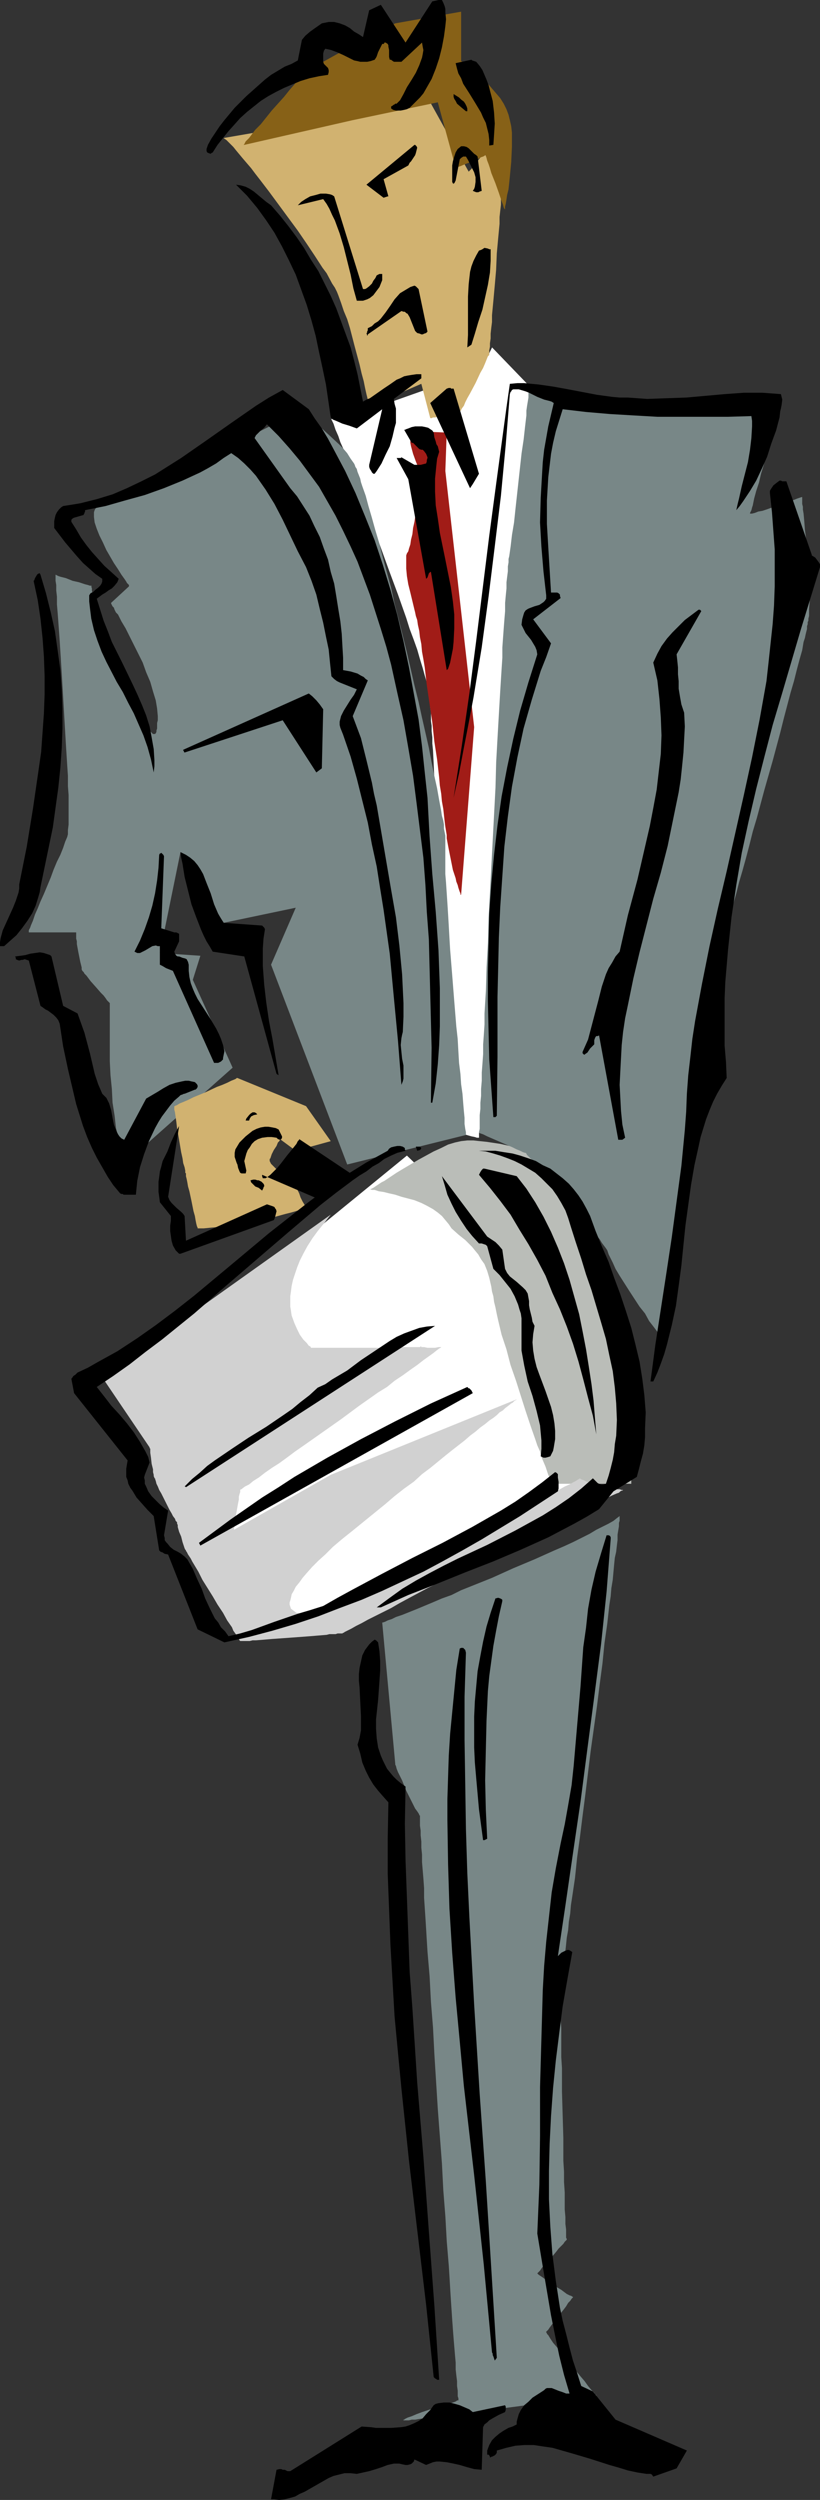
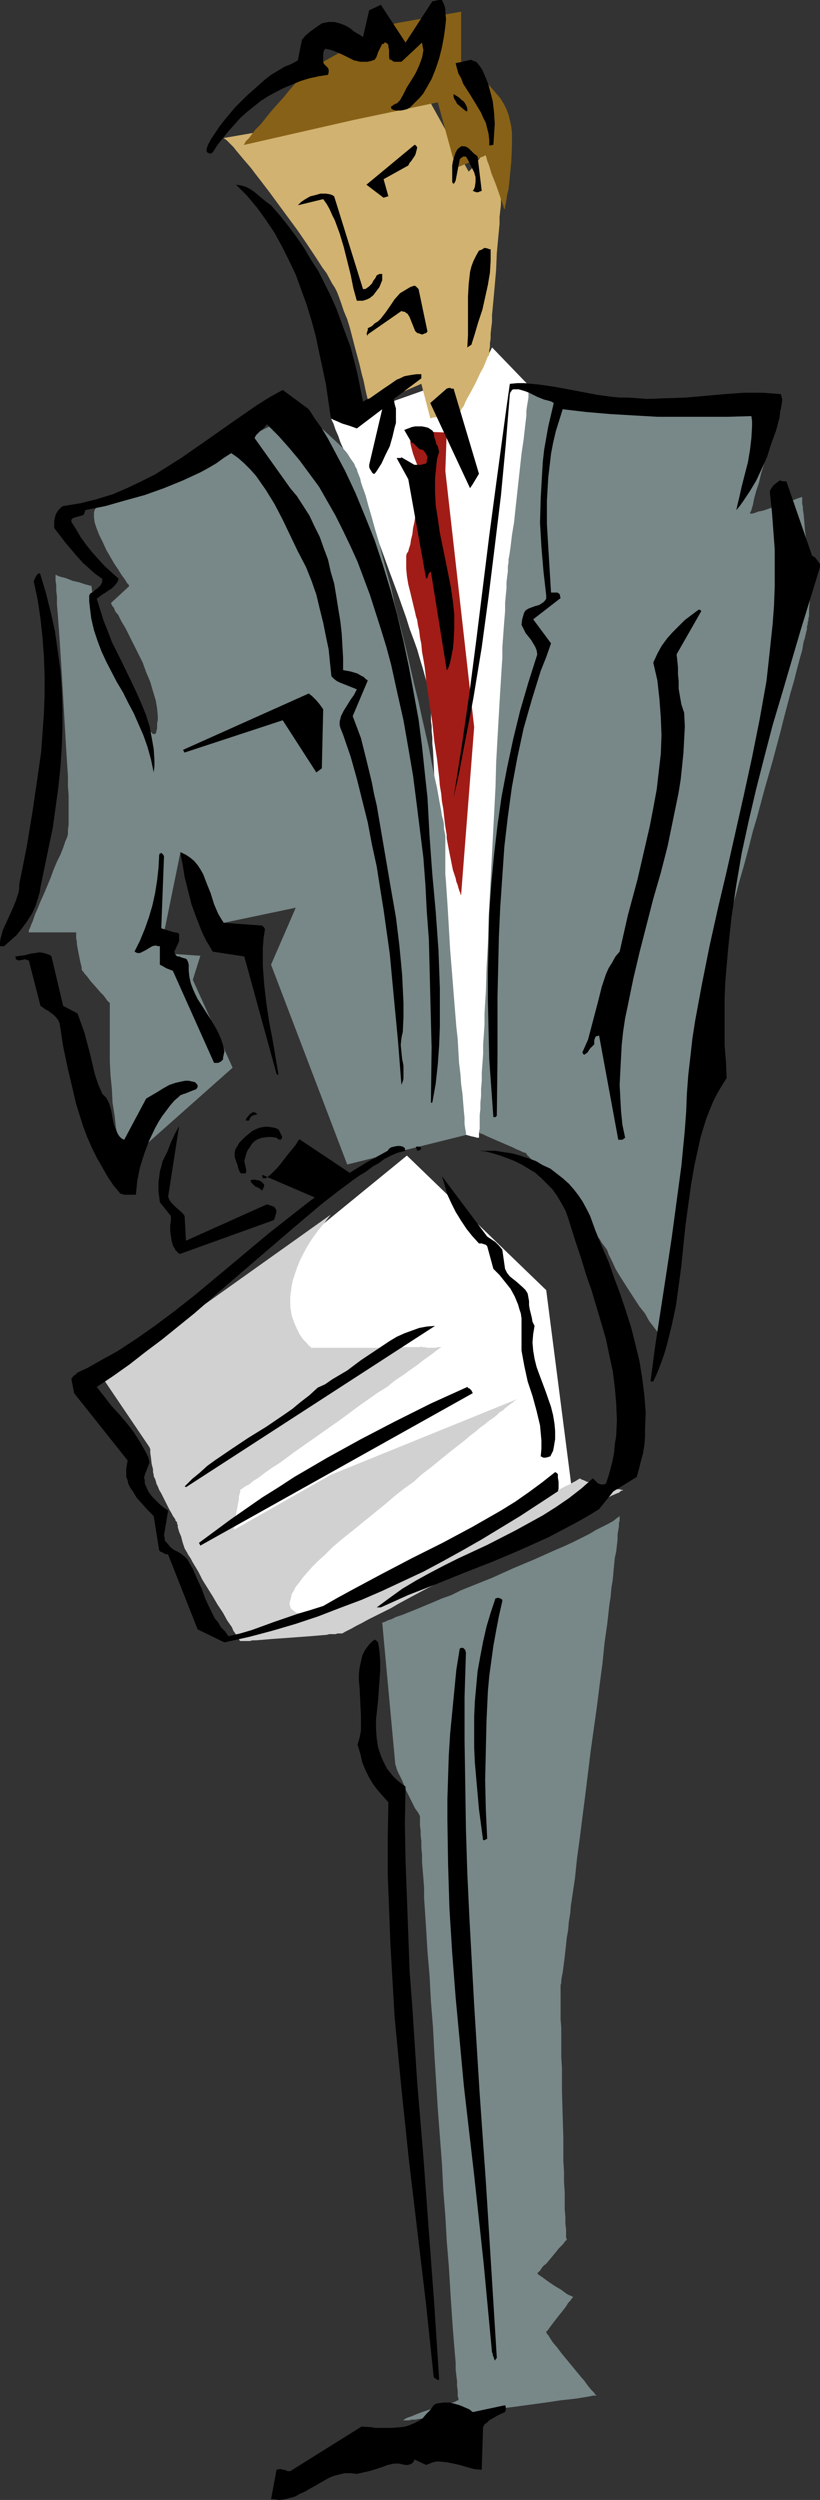
<svg xmlns="http://www.w3.org/2000/svg" xmlns:ns1="http://sodipodi.sourceforge.net/DTD/sodipodi-0.dtd" xmlns:ns2="http://www.inkscape.org/namespaces/inkscape" version="1.0" width="51.093mm" height="155.668mm" id="svg48" ns1:docname="Businessman &amp; Briefcase 2.wmf">
  <rect width="100%" height="100%" fill="#333333" stroke="none" />
  <ns1:namedview id="namedview48" pagecolor="#ffffff" bordercolor="#000000" borderopacity="0.25" ns2:showpageshadow="2" ns2:pageopacity="0.0" ns2:pagecheckerboard="0" ns2:deskcolor="#d1d1d1" ns2:document-units="mm" />
  <defs id="defs1">
    <pattern id="WMFhbasepattern" patternUnits="userSpaceOnUse" width="6" height="6" x="0" y="0" />
  </defs>
  <path style="fill:#ffffff;fill-opacity:1;fill-rule:evenodd;stroke:none" d="m 37.652,319.466 58.175,-47.508 32.804,31.672 6.949,53.971 v 0 l -0.162,0.162 h -0.323 l -0.323,0.162 -0.485,0.162 -0.485,0.162 -0.646,0.323 -0.646,0.162 -0.808,0.323 -0.97,0.323 -0.97,0.323 -0.97,0.485 -2.262,0.808 -2.424,0.97 -2.747,0.97 -2.909,0.97 -3.07,1.131 -3.07,1.131 -3.394,1.293 -3.394,1.293 -6.787,2.585 -6.949,2.424 -3.394,1.293 -3.394,1.131 -3.07,1.131 -3.07,1.131 -2.909,1.131 -2.747,0.97 -2.424,0.808 -2.262,0.808 -0.97,0.323 -1.939,0.646 -0.808,0.323 -0.646,0.162 -0.646,0.162 -0.485,0.323 H 62.538 l -0.323,0.162 -0.323,0.162 h -0.162 v -12.766 l -17.291,-8.564 v 0 l -0.162,-0.485 -0.162,-0.485 v -0.808 l -0.323,-0.97 -0.162,-1.131 -0.162,-1.293 -0.323,-1.454 -0.323,-1.616 -0.323,-1.616 -0.323,-1.939 -0.323,-1.778 -0.646,-3.878 -0.646,-4.04 -0.646,-4.04 -0.646,-3.878 -0.323,-1.939 -0.162,-1.778 -0.323,-1.778 -0.162,-1.616 -0.323,-1.454 -0.162,-1.454 v -1.131 l -0.162,-0.97 v -0.97 -0.97 z" id="path1" />
-   <path style="fill:#babdb8;fill-opacity:1;fill-rule:evenodd;stroke:none" d="m 86.939,279.876 h 0.162 l 0.485,0.162 h 0.646 l 0.97,0.323 1.131,0.162 1.293,0.323 1.454,0.323 1.454,0.485 3.07,0.808 1.616,0.646 1.293,0.646 1.454,0.808 1.131,0.808 0.97,0.808 0.808,0.97 0.808,0.97 0.646,0.97 1.616,1.454 0.808,0.646 0.808,0.646 1.616,1.616 0.646,0.808 0.808,0.97 0.646,1.131 0.808,1.131 0.646,1.616 0.485,1.616 0.485,2.101 0.162,1.131 0.323,1.131 0.162,1.293 0.323,1.293 0.323,1.616 0.323,1.454 0.808,3.393 1.131,3.393 0.97,3.717 1.293,3.717 1.131,3.555 1.131,3.555 1.131,3.393 1.131,3.232 0.485,1.454 0.646,1.454 0.323,1.293 0.485,1.131 0.485,1.131 0.323,0.97 0.323,0.97 0.323,0.646 0.162,0.646 0.162,0.323 v 0.323 0.162 h 18.907 v -0.485 -0.485 l -0.162,-0.808 v -0.97 -0.97 l -0.162,-1.293 v -1.293 -1.454 l -0.162,-1.616 -0.162,-1.778 v -1.778 l -0.323,-3.717 -0.162,-4.04 -0.646,-8.08 -0.323,-3.878 -0.323,-3.878 -0.162,-1.616 -0.162,-1.778 -0.323,-1.454 -0.162,-1.454 -0.162,-1.293 -0.162,-1.131 -0.162,-0.97 -0.323,-0.97 -0.162,-0.646 -0.162,-0.808 -0.323,-0.808 -0.485,-0.97 -0.485,-1.131 -0.485,-0.97 -1.131,-2.262 -1.454,-2.585 -1.454,-2.424 -2.909,-5.171 -1.616,-2.424 -1.454,-2.424 -1.454,-2.101 -0.646,-0.97 -0.485,-0.97 -0.485,-0.808 -0.485,-0.646 -0.485,-0.646 -0.323,-0.485 -0.323,-0.485 -0.323,-0.323 v -0.162 l -0.162,-0.162 v 0 l -0.485,-0.162 -0.646,-0.162 -0.808,-0.162 -0.97,-0.323 -1.131,-0.323 -1.131,-0.323 -1.454,-0.323 -2.909,-0.646 -3.232,-0.485 -1.616,-0.162 -1.454,-0.162 h -1.454 l -1.454,0.162 -1.454,0.323 -1.616,0.485 -1.616,0.808 -1.778,0.808 -3.555,1.939 -3.555,2.101 -1.616,0.97 -1.454,0.97 -1.454,0.97 -0.646,0.323 -0.485,0.323 -0.97,0.646 -0.485,0.323 -0.323,0.162 -0.323,0.162 h -0.162 z" id="path2" />
  <path style="fill:#d1d1d1;fill-opacity:1;fill-rule:evenodd;stroke:none" d="m 77.89,285.855 -53.812,38.297 11.15,16.482 v 0.162 l 0.162,0.162 v 0.485 0.485 l 0.162,1.131 0.162,1.454 0.323,1.293 v 0.646 l 0.162,0.646 v 0.323 l 0.162,0.323 v 0.162 h 0.162 v 0.162 l 0.162,0.485 0.162,0.646 0.323,0.646 0.323,0.808 0.485,0.808 0.97,1.939 0.97,1.939 0.485,0.808 0.323,0.646 0.485,0.646 0.162,0.485 0.162,0.162 0.162,0.162 v 0 0.323 l 0.162,0.323 v 0.485 l 0.323,1.131 0.485,1.131 0.323,1.293 0.323,0.97 0.162,0.485 0.162,0.323 0.162,0.162 v 0 0.162 l 0.162,0.162 0.162,0.323 0.162,0.323 0.323,0.485 0.323,0.485 0.323,0.646 0.485,0.808 0.97,1.616 0.97,1.939 2.424,3.878 1.131,1.939 1.293,1.939 0.97,1.778 1.131,1.616 0.323,0.808 0.808,1.131 0.162,0.485 0.323,0.323 0.162,0.323 0.162,0.162 v 0 0 h 0.323 0.323 0.323 0.646 0.646 l 0.646,-0.162 h 0.808 l 1.939,-0.162 1.939,-0.162 4.525,-0.323 4.363,-0.323 1.939,-0.162 1.939,-0.162 0.646,-0.162 h 0.808 0.646 l 0.485,-0.162 h 0.485 0.323 0.323 v 0 l 0.162,-0.162 h 0.162 l 0.162,-0.162 0.646,-0.323 0.97,-0.485 1.131,-0.646 1.293,-0.646 1.454,-0.808 1.616,-0.808 1.939,-0.97 1.939,-0.97 1.939,-1.131 2.101,-1.131 4.525,-2.424 4.525,-2.262 4.525,-2.585 4.525,-2.262 2.101,-1.131 2.101,-1.131 1.939,-0.97 1.778,-0.97 1.616,-0.97 1.454,-0.808 1.454,-0.646 0.97,-0.646 0.97,-0.485 0.646,-0.323 0.323,-0.323 h 0.162 v 0 h 0.162 l 0.162,-0.162 h 0.162 0.323 l 0.323,-0.162 0.485,-0.162 1.131,-0.485 1.293,-0.646 1.454,-0.646 3.07,-1.293 3.07,-1.454 1.454,-0.646 1.293,-0.646 1.131,-0.485 0.485,-0.162 0.323,-0.323 0.323,-0.162 h 0.162 l 0.162,-0.162 h 0.162 -0.162 -0.323 l -0.485,-0.162 h -0.646 l -0.808,-0.162 -0.808,-0.162 -1.939,-0.485 -1.939,-0.485 -0.808,-0.323 -0.808,-0.162 -0.646,-0.323 -0.485,-0.162 -0.323,-0.162 -0.162,-0.162 -0.162,0.162 -0.323,0.162 -0.485,0.323 -0.646,0.323 -0.808,0.485 -1.131,0.485 -1.131,0.646 -1.131,0.646 -1.454,0.646 -1.454,0.808 -1.454,0.808 -1.616,0.808 -3.394,1.616 -3.555,1.778 -3.394,1.616 -3.394,1.778 -1.616,0.808 -1.616,0.808 -1.454,0.646 -1.293,0.646 -1.293,0.646 -1.131,0.485 -0.97,0.646 -0.97,0.323 -0.646,0.323 -0.485,0.162 -0.323,0.162 v 0.162 l -26.502,13.089 h -1.293 l -0.808,-0.162 -0.808,-0.162 -0.646,-0.485 -0.646,-0.485 -0.162,-0.485 -0.162,-0.485 v -0.485 l 0.162,-0.485 0.162,-0.646 0.162,-0.808 0.485,-0.808 0.485,-0.97 0.808,-0.97 0.808,-1.131 0.97,-1.131 1.293,-1.454 1.454,-1.454 1.616,-1.454 1.778,-1.778 2.101,-1.778 2.424,-1.939 2.586,-2.101 2.586,-2.101 2.586,-2.101 2.262,-1.939 2.262,-1.778 2.262,-1.616 1.939,-1.778 1.939,-1.454 1.778,-1.454 1.778,-1.454 1.616,-1.293 1.454,-1.131 1.454,-1.131 1.293,-1.131 1.293,-0.97 1.131,-0.97 1.131,-0.808 0.97,-0.808 0.97,-0.646 0.808,-0.646 0.646,-0.646 0.808,-0.485 0.485,-0.485 0.646,-0.485 0.808,-0.646 0.323,-0.162 0.485,-0.485 0.323,-0.162 0.162,-0.162 -43.793,17.775 -22.785,12.927 v 0 -0.323 l 0.162,-0.485 v -0.646 l 0.162,-0.646 v -0.646 l 0.323,-1.778 0.323,-1.778 0.162,-0.808 v -0.646 l 0.162,-0.646 0.162,-0.485 v -0.323 -0.162 0 l 0.162,-0.162 h 0.162 l 0.162,-0.162 0.646,-0.485 0.97,-0.485 0.97,-0.808 1.293,-0.808 1.454,-1.131 1.616,-1.131 1.778,-1.131 1.778,-1.293 1.939,-1.454 2.101,-1.454 4.363,-3.07 4.363,-3.07 4.363,-3.232 4.363,-3.07 2.101,-1.293 1.778,-1.454 1.939,-1.293 1.778,-1.293 1.616,-1.131 1.454,-1.131 1.131,-0.808 1.131,-0.808 0.808,-0.646 0.646,-0.485 0.323,-0.162 0.162,-0.162 v 0 l 0.162,-0.162 -0.162,0.162 h -0.162 -0.485 l -0.808,0.162 h -1.778 l -0.808,-0.162 H 99.382 99.221 v -0.162 h -0.162 l -0.162,0.162 h -0.323 -0.485 -1.293 -0.808 -2.909 l -2.101,0.162 H 86.293 81.445 73.365 73.204 v -0.162 l -0.162,-0.162 -0.323,-0.162 -0.485,-0.646 -0.808,-0.808 -0.808,-1.131 -0.646,-1.293 -0.646,-1.454 -0.646,-1.778 -0.162,-1.131 -0.162,-0.97 v -1.131 -1.293 l 0.162,-1.131 0.162,-1.293 0.323,-1.454 0.485,-1.454 0.485,-1.454 0.646,-1.616 0.808,-1.616 0.97,-1.778 1.131,-1.778 1.293,-1.778 1.454,-1.778 z" id="path3" />
  <path style="fill:#788787;fill-opacity:1;fill-rule:evenodd;stroke:none" d="m 124.592,90.491 v 0.162 0.162 0.323 0.323 l -0.162,0.485 v 0.646 l -0.162,0.646 -0.162,0.808 -0.162,0.97 v 0.97 l -0.162,1.131 -0.162,1.131 -0.485,2.424 -0.323,2.909 -0.485,3.07 -0.323,3.232 -0.485,3.555 -0.646,3.717 -0.485,3.878 -0.646,3.878 -1.131,8.241 -1.131,8.241 -1.131,8.241 -0.646,3.878 -0.485,4.04 -0.485,3.717 -0.646,3.717 -0.485,3.393 -0.323,3.232 -0.485,2.909 -0.323,2.747 -0.323,1.131 -0.162,1.293 -0.162,0.97 -0.162,1.131 v 0.808 l -0.162,0.808 -0.162,0.646 v 0.646 l -0.162,0.646 v 0.646 l -0.162,1.616 -0.162,1.939 v 2.101 l -0.162,2.424 v 2.747 l -0.162,2.747 v 3.07 3.07 3.232 l -0.162,3.393 v 27.794 l 0.162,3.232 v 3.07 2.909 2.909 2.585 2.262 l 0.162,2.101 v 4.201 0.485 1.778 0 h 0.162 l 0.323,0.323 0.808,0.323 0.808,0.323 0.97,0.323 0.97,0.485 4.848,2.101 1.131,0.485 0.97,0.485 0.808,0.323 0.646,0.323 0.485,0.162 v 0 h 0.162 v 0 l 0.162,0.162 0.162,0.323 0.323,0.323 0.485,0.485 0.485,0.485 0.485,0.646 0.646,0.485 1.293,1.616 1.616,1.616 1.454,1.939 1.778,1.939 3.394,4.04 1.616,1.939 1.616,1.939 1.293,1.616 0.646,0.808 0.485,0.808 0.485,0.646 0.485,0.646 0.323,0.485 0.162,0.485 0.162,0.485 0.323,0.646 0.646,1.293 0.646,1.454 0.97,1.616 1.131,1.778 1.131,1.778 2.424,3.717 1.293,1.616 0.97,1.778 1.131,1.454 0.97,1.293 0.808,1.131 0.323,0.485 0.323,0.323 0.162,0.323 0.162,0.162 0.162,0.162 v 0 0 -0.162 l 0.162,-0.323 v -0.485 -0.646 l 0.162,-0.646 0.162,-0.808 0.162,-0.97 v -0.97 l 0.162,-1.131 0.323,-1.293 0.162,-1.293 0.162,-1.454 0.162,-1.454 0.485,-3.232 0.485,-3.393 0.485,-3.717 0.485,-4.04 0.646,-4.04 0.646,-4.201 0.646,-4.363 2.424,-17.775 0.646,-4.363 0.646,-4.201 0.485,-4.201 0.485,-3.878 0.646,-3.717 0.485,-3.555 0.323,-3.232 0.323,-1.454 0.162,-1.454 0.162,-1.293 0.162,-1.131 0.162,-1.293 0.162,-0.97 0.162,-0.97 0.162,-0.808 v -0.646 l 0.162,-0.646 v -0.485 -0.323 l 0.162,-0.162 v -0.162 0 -0.162 -0.162 l 0.162,-0.323 0.162,-0.485 0.162,-0.485 0.162,-0.646 0.162,-0.646 0.162,-0.646 0.323,-0.808 0.485,-1.939 0.646,-2.101 0.646,-2.262 0.646,-2.585 0.808,-2.747 0.808,-2.909 0.808,-3.07 0.808,-3.232 0.97,-3.232 1.778,-6.625 1.939,-6.787 1.778,-6.625 0.808,-3.232 0.808,-3.07 0.808,-3.07 0.808,-2.747 0.646,-2.585 0.646,-2.424 0.646,-2.262 0.323,-1.939 0.323,-0.97 0.162,-0.808 0.162,-0.646 0.162,-0.646 v -0.646 l 0.162,-0.485 v -0.485 l 0.162,-0.323 v -0.485 l 0.162,-0.646 v -0.808 -0.808 l 0.162,-1.939 -0.162,-2.101 v -2.262 l -0.162,-2.424 -0.323,-5.171 -0.162,-2.262 -0.323,-2.424 -0.162,-2.101 -0.162,-1.778 -0.162,-0.97 v -0.646 l -0.162,-0.646 v -0.646 -0.323 -0.323 -0.323 0 h -0.162 l -0.485,0.162 -0.485,0.162 -0.808,0.323 -0.97,0.323 -0.97,0.323 -4.525,1.616 -0.97,0.323 -0.97,0.162 -0.808,0.323 -0.646,0.162 h -0.323 -0.162 v 0 -0.162 l 0.162,-0.323 0.162,-0.323 0.162,-0.646 0.162,-0.485 0.162,-0.808 0.162,-0.808 0.485,-1.778 0.646,-1.939 0.485,-2.101 0.646,-2.101 1.131,-4.363 0.485,-1.939 0.485,-1.939 0.162,-0.808 0.323,-0.646 0.162,-0.646 0.162,-0.485 v -0.485 l 0.162,-0.323 v -0.162 0 h -0.485 -0.485 -1.131 -0.808 -0.808 l -1.939,0.162 H 175.01 172.748 l -2.424,0.162 h -5.171 -2.424 -2.424 -2.101 l -1.939,-0.162 h -0.97 -0.808 l -0.646,-0.162 h -0.646 l -0.485,-0.162 h -0.646 l -0.808,-0.162 -0.808,-0.162 -1.778,-0.485 -2.262,-0.485 -2.101,-0.485 -2.424,-0.646 -5.01,-1.293 -2.262,-0.485 -2.424,-0.646 -1.939,-0.646 -1.939,-0.485 -0.808,-0.162 -0.646,-0.162 -0.646,-0.162 -0.485,-0.162 -0.485,-0.162 h -0.323 l -0.162,-0.162 z" id="path4" />
  <path style="fill:#788787;fill-opacity:1;fill-rule:evenodd;stroke:none" d="m 145.922,356.793 -0.646,0.485 -0.808,0.646 -1.131,0.646 -1.293,0.646 -1.616,0.808 -1.616,0.97 -1.939,0.97 -1.939,0.97 -2.101,0.97 -2.262,0.97 -4.686,2.101 -5.01,2.101 -5.01,2.262 -4.848,1.939 -2.424,0.97 -2.262,1.131 -2.262,0.808 -2.262,0.97 -1.939,0.808 -1.939,0.808 -1.616,0.646 -1.616,0.646 -1.454,0.485 -0.97,0.485 -0.97,0.323 -0.646,0.323 -0.485,0.162 H 90.01 v 0 l 3.07,33.288 v 0.162 l 0.162,0.323 0.162,0.646 0.323,0.808 0.485,0.97 0.485,0.97 0.97,2.424 1.131,2.262 0.485,0.97 0.485,0.97 0.485,0.646 0.323,0.485 0.162,0.323 v 0.162 h 0.162 v 0.97 0.646 0.808 l 0.162,1.131 v 1.131 l 0.162,1.454 v 1.454 l 0.162,1.616 v 1.778 l 0.162,1.939 0.162,1.939 0.162,2.262 v 2.262 l 0.162,2.424 0.162,2.424 0.162,2.585 0.162,2.747 0.162,2.585 0.485,5.656 0.323,6.14 0.485,5.979 0.323,6.302 0.808,12.927 0.97,12.766 0.323,6.302 0.485,6.14 0.323,5.817 0.485,5.817 0.162,2.585 0.162,2.747 0.162,2.585 0.323,4.848 0.162,2.262 0.162,2.101 0.162,1.939 0.162,1.939 0.162,1.778 v 1.616 l 0.162,1.454 0.162,1.293 v 1.131 l 0.162,1.131 v 0.808 0.485 l 0.162,0.485 v 0.323 0.162 h -0.162 -0.162 l -0.162,0.162 -0.323,0.162 -0.97,0.323 -1.131,0.323 -1.293,0.323 -1.454,0.485 -2.909,0.97 -1.293,0.485 -1.131,0.485 -0.97,0.323 -0.323,0.162 -0.323,0.162 -0.162,0.162 H 95.019 v 0.162 h 0.162 0.646 0.485 l 0.646,-0.162 h 0.808 l 0.97,-0.162 1.131,-0.162 1.131,-0.162 1.293,-0.162 1.454,-0.162 1.454,-0.162 1.616,-0.162 3.555,-0.485 3.555,-0.485 7.595,-0.97 3.555,-0.485 3.555,-0.485 3.232,-0.485 1.454,-0.162 1.454,-0.162 1.293,-0.162 0.97,-0.162 0.97,-0.162 0.97,-0.162 0.646,-0.162 h 0.485 0.323 v -0.162 0 h -0.162 l -0.162,-0.162 -0.162,-0.323 -0.323,-0.323 -0.323,-0.323 -0.808,-0.97 -0.808,-1.131 -0.97,-1.131 -2.262,-2.747 -2.262,-2.747 -0.97,-1.293 -0.97,-1.131 -0.646,-0.97 -0.485,-0.808 -0.323,-0.323 v -0.162 l -0.162,-0.162 v -0.162 l 0.162,-0.162 0.323,-0.323 0.323,-0.485 0.485,-0.646 0.485,-0.646 1.131,-1.454 1.293,-1.616 0.485,-0.646 0.485,-0.808 0.485,-0.485 0.323,-0.485 0.323,-0.323 v -0.162 h -0.162 l -0.162,-0.162 -0.485,-0.162 -0.646,-0.323 -0.646,-0.485 -0.646,-0.485 -1.616,-0.97 -1.454,-0.97 -0.646,-0.485 -0.646,-0.485 -0.485,-0.323 -0.485,-0.323 -0.162,-0.162 -0.162,-0.162 v 0 l 0.323,-0.323 0.323,-0.323 0.323,-0.485 0.485,-0.646 0.646,-0.485 2.424,-2.909 0.485,-0.646 0.646,-0.646 0.485,-0.485 0.323,-0.485 0.323,-0.323 0.162,-0.162 v 0 -0.162 l -0.162,-0.323 v -0.808 -1.131 l -0.162,-1.293 v -1.616 l -0.162,-1.778 v -1.939 -2.101 l -0.162,-2.424 v -2.424 l -0.162,-2.585 v -5.333 l -0.162,-5.494 -0.162,-5.494 v -5.494 l -0.162,-2.585 v -2.424 -2.262 -2.262 l -0.162,-1.939 v -1.778 -1.616 -1.293 -1.131 -1.454 -0.162 -0.162 -0.485 l 0.162,-0.485 v -0.646 l 0.162,-0.97 0.162,-0.808 0.162,-1.131 0.162,-1.293 0.162,-1.293 0.162,-1.454 0.162,-1.454 0.162,-1.616 0.323,-1.778 0.162,-1.939 0.323,-1.939 0.162,-1.939 0.323,-2.101 0.646,-4.363 0.485,-4.686 0.646,-4.686 0.646,-5.171 0.646,-5.009 1.293,-10.503 1.454,-10.342 0.646,-5.171 0.646,-4.848 0.485,-4.848 0.646,-4.525 0.485,-4.363 0.323,-2.101 0.162,-1.939 0.323,-1.939 0.162,-1.778 0.162,-1.778 0.162,-1.616 0.323,-1.454 0.162,-1.454 0.162,-1.293 v -1.293 l 0.162,-0.97 0.162,-0.97 v -0.808 l 0.162,-0.485 v -0.646 z" id="path5" />
  <path style="fill:#ffffff;fill-opacity:1;fill-rule:evenodd;stroke:none" d="m 81.768,93.884 -3.717,4.848 v 0.162 h 0.162 v 0.162 l 0.162,0.323 0.162,0.323 0.162,0.485 0.323,0.97 0.646,1.454 0.485,1.454 0.808,1.778 0.646,1.939 0.808,2.262 0.97,2.262 0.97,2.424 0.97,2.585 0.97,2.747 0.97,2.747 2.262,5.656 2.101,5.817 2.101,5.656 0.97,2.747 0.97,2.747 0.808,2.585 0.97,2.585 0.808,2.262 0.646,2.262 0.646,2.101 0.485,1.778 0.485,1.616 0.323,1.454 0.323,1.131 0.162,0.808 v 0.485 0.646 0.646 0.808 l 0.162,0.97 v 0.97 1.131 l 0.162,1.131 v 1.293 l 0.162,1.454 v 1.454 l 0.162,1.616 0.162,3.232 0.162,3.717 0.162,3.878 0.323,4.04 0.162,4.201 0.323,4.363 0.485,9.049 0.485,9.211 0.485,9.049 0.323,4.363 0.162,4.363 0.323,4.201 0.162,3.878 0.323,3.717 0.162,3.555 0.162,3.07 0.162,1.454 v 1.454 l 0.162,1.293 v 1.131 l 0.162,1.131 v 0.97 0.97 0.808 l 0.162,0.646 v 0.485 0.485 0.323 0.162 l 0.162,0.162 0.162,0.162 0.162,0.162 0.485,0.162 0.808,0.323 2.262,0.646 0.808,0.162 0.485,0.162 h 0.162 0.323 v 0 -0.323 -0.485 -0.485 l 0.162,-0.808 v -0.97 -1.131 -1.131 l 0.162,-1.454 v -1.454 l 0.162,-1.616 v -1.616 l 0.162,-1.939 v -1.939 l 0.162,-2.101 0.162,-2.262 v -2.262 l 0.162,-2.262 0.162,-2.424 v -2.585 l 0.323,-5.333 0.162,-5.494 0.323,-5.817 0.162,-5.979 0.323,-5.979 0.323,-6.14 0.646,-12.281 0.323,-6.14 0.162,-5.979 0.323,-5.817 0.323,-5.656 0.323,-5.494 0.323,-5.171 0.162,-2.424 v -2.424 l 0.162,-2.262 0.162,-2.262 0.162,-2.101 0.162,-1.939 V 141.877 l 0.162,-1.778 0.162,-1.616 v -1.454 l 0.162,-1.293 0.162,-1.293 v -1.131 l 0.162,-0.97 v -0.808 l 0.162,-0.646 0.162,-1.131 0.162,-1.131 0.323,-2.747 0.485,-2.909 0.323,-3.07 1.454,-13.25 0.485,-3.232 0.323,-2.909 0.323,-2.747 v -1.131 l 0.162,-1.131 0.162,-0.97 0.162,-0.97 v -0.808 -0.646 l 0.162,-0.646 v -0.323 -0.162 -0.162 l -8.726,-9.049 -6.141,12.443 -5.979,3.07 -3.717,-5.494 -12.766,4.525 v 0 h -0.162 l -0.162,-0.162 -0.323,-0.162 -0.646,-0.485 -1.454,-1.131 -0.485,-0.646 -0.485,-0.323 -0.162,-0.162 v 0 l -0.162,0.162 -0.323,0.162 -0.485,0.162 z" id="path6" />
  <path style="fill:#788787;fill-opacity:1;fill-rule:evenodd;stroke:none" d="m 30.38,272.927 24.401,-21.653 -9.373,-20.684 1.778,-5.656 -9.534,-0.646 4.848,-23.754 10.181,16.644 16.968,-3.555 -5.818,13.412 17.937,47.023 27.956,-6.948 v -0.162 -0.323 -0.162 l -0.162,-0.808 -0.162,-1.131 v -1.454 l -0.162,-1.616 -0.162,-1.939 -0.162,-2.101 -0.323,-2.262 -0.162,-2.424 -0.323,-2.585 -0.162,-2.747 -0.162,-2.909 -0.323,-2.909 -0.485,-5.979 -0.485,-6.14 -0.485,-5.979 -0.162,-2.747 -0.162,-2.909 -0.162,-2.747 -0.162,-2.585 -0.162,-2.424 -0.162,-2.424 -0.162,-1.939 v -1.939 -1.616 -1.454 -1.131 -0.485 -0.323 -0.808 -0.646 -0.646 l -0.162,-0.808 -0.162,-0.808 v -0.97 l -0.162,-0.97 -0.323,-1.131 -0.162,-1.131 -0.485,-2.585 -0.485,-2.747 -0.646,-2.909 -0.646,-3.232 -0.646,-3.393 -0.808,-3.555 -0.808,-3.555 -0.808,-3.717 -0.97,-3.878 -1.778,-7.756 -1.939,-7.756 -0.97,-3.717 -0.808,-3.717 -0.97,-3.555 -0.97,-3.555 -0.808,-3.232 -0.97,-3.232 -0.808,-2.909 -0.808,-2.747 -0.646,-2.424 -0.808,-2.262 -0.323,-0.97 -0.162,-0.808 -0.323,-0.808 -0.323,-0.808 -0.162,-0.646 -0.323,-0.485 -0.162,-0.485 -0.162,-0.323 -0.808,-1.131 -0.808,-1.293 -0.97,-1.131 -0.97,-0.97 -2.262,-2.101 -1.939,-1.778 -1.131,-0.808 -0.808,-0.808 -0.97,-0.646 -0.646,-0.485 -0.646,-0.323 -0.485,-0.323 -0.323,-0.323 h -0.162 v 0 l -0.323,0.162 -0.646,0.323 -0.808,0.485 -0.97,0.323 -1.131,0.646 -1.293,0.646 -1.454,0.646 -1.616,0.808 -1.616,0.808 -1.939,0.808 -1.778,0.97 -4.04,1.939 -4.202,1.939 -8.403,4.04 -4.04,1.778 -1.778,0.97 -1.778,0.808 -1.778,0.646 -1.616,0.808 -1.454,0.646 -1.293,0.646 -1.131,0.485 -0.97,0.323 -0.646,0.323 -0.646,0.162 -0.323,0.323 -0.323,0.323 -0.162,0.323 -0.162,0.485 v 1.131 l 0.162,1.293 0.485,1.454 0.646,1.616 0.808,1.616 0.808,1.778 1.778,3.07 0.97,1.454 0.808,1.293 0.808,1.131 0.323,0.485 0.162,0.323 0.323,0.323 0.162,0.162 v 0.162 0.162 l -4.202,3.878 v 0 0.162 l 0.162,0.323 0.162,0.323 0.162,0.162 0.162,0.162 0.162,0.485 0.323,0.646 0.485,0.485 0.808,1.616 0.97,1.616 0.97,1.939 0.97,1.939 2.101,4.201 0.808,2.262 0.97,2.262 0.646,2.262 0.646,2.101 0.323,1.939 0.162,1.778 v 0.97 l -0.162,0.646 v 0.646 0.646 l -0.162,0.485 v 0.323 l -0.162,0.323 -0.162,0.162 h -0.162 -0.162 -0.162 l -0.162,-0.162 -0.485,-0.485 -0.485,-0.808 -0.485,-0.97 -0.646,-1.293 -0.646,-1.454 -0.808,-1.454 -0.808,-1.778 -0.808,-1.778 -0.808,-1.939 -0.97,-1.939 -1.131,-1.939 -0.97,-1.939 -0.808,-1.939 -0.808,-1.778 -0.646,-1.778 -0.646,-1.778 -0.485,-1.616 -0.485,-1.454 -0.323,-1.454 -0.323,-1.293 -0.323,-0.97 -0.162,-0.97 -0.162,-0.808 v -0.485 l -0.162,-0.485 h 0.162 l -0.162,-0.162 h -0.323 l -0.485,-0.162 -0.646,-0.162 -1.454,-0.485 -1.454,-0.323 -1.616,-0.646 -0.646,-0.162 -0.646,-0.162 -0.485,-0.162 -0.323,-0.162 -0.323,-0.162 v 0 0.646 0.808 l 0.162,0.97 v 1.293 l 0.162,1.454 v 1.778 l 0.162,1.939 0.162,2.101 0.162,2.262 0.162,2.262 0.162,2.585 0.323,5.171 0.323,5.494 0.323,5.494 0.323,5.494 0.162,2.585 0.162,2.585 0.162,2.424 v 2.424 l 0.162,2.101 v 2.101 3.393 1.454 l -0.162,1.293 v 0.97 l -0.162,0.646 -0.485,1.131 -0.485,1.454 -0.646,1.616 -0.808,1.616 -0.808,1.939 -0.646,1.778 -1.616,3.878 -0.808,1.778 -0.646,1.616 -0.646,1.454 -0.485,1.454 -0.485,1.131 -0.162,0.485 -0.162,0.323 -0.162,0.323 v 0.162 0.323 H 17.937 v 0 0.808 0.646 l 0.162,0.646 v 0.646 l 0.323,1.778 0.323,1.616 0.162,0.808 0.162,0.646 0.162,0.646 v 0.485 l 0.162,0.323 v 0 l 0.162,0.162 0.162,0.162 0.162,0.323 0.485,0.485 0.485,0.646 0.485,0.646 1.293,1.454 1.131,1.293 0.646,0.646 0.485,0.646 0.323,0.485 0.323,0.323 0.323,0.323 v 0 0.808 0.646 6.302 2.909 3.07 l 0.162,3.232 0.323,3.232 0.162,3.232 0.485,3.07 0.323,2.909 0.323,1.293 0.323,1.131 0.323,1.131 0.323,1.131 0.485,0.808 0.323,0.808 0.485,0.646 z" id="path7" />
-   <path style="fill:#d1b270;fill-opacity:1;fill-rule:evenodd;stroke:none" d="m 69.648,270.827 8.241,-2.262 -5.818,-8.241 -16.16,-6.625 v 0 h -0.162 l -0.162,0.162 -0.323,0.162 -0.808,0.323 -0.97,0.485 -1.131,0.485 -1.293,0.485 -2.747,1.293 -2.747,1.131 -1.293,0.646 -1.131,0.485 -0.808,0.323 -0.808,0.485 h -0.162 l -0.162,0.162 h -0.162 v 0.808 l 0.162,0.646 0.162,1.131 0.162,1.131 0.162,1.454 0.485,2.747 0.485,2.909 0.323,1.454 0.162,1.131 0.323,0.97 0.162,0.808 v 0.323 0.162 l 0.162,0.162 v 0 0.646 l 0.162,0.646 0.162,0.808 0.162,0.97 0.323,1.131 0.485,2.262 0.485,2.424 0.323,1.131 0.162,0.97 0.162,0.808 0.162,0.646 0.162,0.323 v 0.162 h 0.162 0.808 0.485 l 1.616,-0.162 1.939,-0.162 1.939,-0.162 h 1.616 l 0.485,-0.162 h 0.485 0.323 0.162 v 0 l 0.162,-0.162 h 0.162 0.323 l 0.808,-0.162 0.97,-0.323 1.131,-0.323 1.454,-0.323 2.747,-0.646 2.909,-0.808 1.293,-0.323 1.131,-0.323 0.97,-0.323 0.808,-0.323 0.485,-0.162 0.162,-0.162 v 0 0 H 71.911 v -0.162 l -0.162,-0.323 -0.485,-0.808 -0.485,-0.97 -0.323,-0.97 -0.485,-0.97 -0.162,-0.323 v -0.323 l -0.162,-0.162 v -0.162 0 l -0.323,-0.162 -0.323,-0.323 -0.323,-0.323 -1.131,-0.97 -2.424,-1.939 -0.97,-0.97 -0.323,-0.323 -0.162,-0.323 -0.162,-0.323 v 0 0 -0.162 -0.323 l 0.162,-0.162 0.323,-0.97 0.485,-0.97 0.646,-0.97 0.323,-0.808 0.323,-0.323 0.162,-0.323 v -0.162 0 z" id="path8" />
  <path style="fill:#d1b270;fill-opacity:1;fill-rule:evenodd;stroke:none" d="m 52.681,32.48 48.641,-8.403 9.049,16.321 v 0 l 0.162,-0.162 0.162,-0.162 0.323,-0.323 0.485,-0.646 1.293,-1.616 0.646,-0.808 0.485,-0.485 v -0.162 l 0.162,-0.162 v 0.162 l 0.162,0.323 0.162,0.323 0.323,0.485 0.646,1.131 0.808,1.454 0.808,1.293 0.323,0.646 0.323,0.485 0.323,0.485 0.162,0.323 0.162,0.162 v 0 0.162 0.323 0.646 l -0.162,0.646 v 0.97 l -0.162,1.131 v 1.131 l -0.162,1.454 -0.162,1.454 v 1.616 l -0.323,3.393 -0.323,3.555 -0.162,3.878 -0.323,3.717 -0.323,3.555 -0.323,3.393 v 1.616 l -0.162,1.293 -0.162,1.454 v 1.131 l -0.162,1.131 v 0.808 l -0.162,0.808 v 0.485 0.323 0 0.162 0.162 l -0.323,0.323 -0.323,0.808 -0.323,0.808 -0.485,1.131 -0.646,1.131 -1.131,2.424 -1.293,2.424 -0.646,1.131 -0.485,0.97 -0.323,0.808 -0.485,0.646 -0.162,0.323 v 0.162 h -0.162 l -0.162,0.162 -0.485,0.162 -0.323,0.162 -1.131,0.162 -2.747,0.646 -1.131,0.323 h -0.485 l -0.323,0.162 h -0.323 v 0 l -2.101,-8.08 -12.281,5.333 v 0 -0.162 L 86.778,95.339 v -0.323 l -0.162,-0.485 v -0.485 l -0.323,-1.293 -0.323,-1.454 -0.323,-1.616 -0.485,-1.778 -0.485,-2.101 -1.131,-4.201 -1.131,-4.363 -0.646,-2.101 -0.808,-1.939 -0.646,-1.939 -0.646,-1.778 -0.323,-0.808 -0.485,-0.97 -0.646,-0.97 -1.293,-2.424 -0.97,-1.293 -1.778,-2.747 -1.939,-2.909 -2.101,-3.07 -4.525,-6.14 -2.262,-3.07 -2.101,-2.747 -1.131,-1.454 -0.97,-1.293 -0.97,-1.131 -0.97,-1.131 -0.808,-0.97 -0.808,-0.97 -0.646,-0.808 -0.646,-0.646 -0.646,-0.646 -0.323,-0.323 -0.485,-0.323 z" id="path9" />
  <path style="fill:#876117;fill-opacity:1;fill-rule:evenodd;stroke:none" d="m 57.529,34.096 25.532,-5.817 20.038,-4.201 4.202,15.351 v 0 h 0.323 l 0.323,-0.162 0.485,-0.162 1.131,-0.485 1.293,-0.485 1.293,-0.485 1.131,-0.646 0.485,-0.162 0.323,-0.162 0.162,-0.162 h 0.162 v 0.162 l 0.162,0.485 0.162,0.646 0.323,0.808 0.323,0.97 0.323,1.131 0.97,2.424 0.808,2.262 0.323,0.97 0.323,0.97 0.323,0.808 0.162,0.646 0.162,0.323 0.162,0.162 V 49.124 48.639 l 0.162,-0.646 0.162,-0.97 0.162,-1.131 0.323,-1.293 0.162,-1.454 0.162,-1.616 0.323,-3.393 0.162,-3.555 v -1.616 -1.778 l -0.162,-1.454 -0.323,-1.454 -0.323,-1.293 -0.485,-1.293 -0.646,-1.293 -0.808,-1.293 -0.97,-1.131 -0.97,-1.131 -1.939,-2.262 -1.131,-0.97 -0.97,-0.808 -0.808,-0.808 -0.808,-0.485 -0.646,-0.485 -0.646,-0.485 -0.323,-0.162 V 14.22 2.747 L 93.08,5.494 84.839,9.695 71.749,16.967 v 0 l -0.162,0.162 -0.162,0.323 -0.646,0.646 -0.485,0.485 -0.485,0.646 -0.485,0.646 -1.131,1.293 -1.293,1.616 -2.909,3.232 -1.293,1.616 -1.293,1.616 -1.293,1.293 -0.97,1.293 -0.485,0.646 -0.485,0.485 -0.323,0.323 -0.162,0.323 -0.162,0.323 -0.162,0.162 v 0 z" id="path10" />
  <path style="fill:#a11c17;fill-opacity:1;fill-rule:evenodd;stroke:none" d="m 97.282,101.479 7.918,0.323 -0.323,9.049 6.787,60.273 -3.07,39.428 h -0.162 v -0.323 l -0.162,-0.323 -0.162,-0.485 -0.162,-0.485 -0.162,-0.646 -0.323,-0.808 -0.162,-0.808 -0.646,-1.939 -0.485,-2.424 -0.485,-2.424 -0.485,-2.585 v -0.808 l -0.162,-0.97 -0.162,-0.97 -0.162,-1.293 -0.162,-1.454 -0.162,-1.454 -0.323,-1.778 -0.162,-1.778 -0.323,-1.939 -0.162,-1.939 -0.485,-4.201 -0.646,-4.201 -0.485,-4.525 -0.646,-4.363 -0.646,-4.363 -0.485,-4.201 -0.323,-1.939 -0.323,-1.778 -0.162,-1.778 -0.323,-1.616 -0.162,-1.454 -0.323,-1.454 -0.162,-1.131 -0.323,-0.97 -0.162,-0.808 -0.162,-0.646 -0.97,-4.04 -0.485,-1.939 -0.323,-1.939 -0.162,-1.778 v -1.616 -0.808 -0.646 l 0.162,-0.485 0.323,-0.485 0.162,-0.646 0.323,-0.97 0.162,-1.131 0.323,-1.293 0.162,-1.454 0.323,-1.454 0.485,-3.232 0.162,-1.454 0.323,-1.616 0.162,-1.293 0.162,-1.131 0.162,-1.131 v -0.646 l 0.162,-0.646 v -0.162 h -0.162 v -0.323 l -0.323,-0.485 -0.162,-0.646 -0.323,-0.646 -0.323,-0.808 -0.646,-1.778 -0.485,-1.778 -0.162,-0.808 v -0.808 -0.646 -0.646 l 0.323,-0.323 z" id="path11" />
  <path style="fill:#000000;fill-opacity:1;fill-rule:evenodd;stroke:none" d="m 64.477,588.192 1.293,0.162 1.293,-0.162 1.293,-0.323 1.131,-0.323 1.131,-0.646 1.131,-0.485 2.262,-1.293 2.262,-1.293 1.131,-0.646 1.131,-0.485 1.293,-0.323 1.293,-0.323 h 1.454 l 1.454,0.162 1.454,-0.323 1.454,-0.323 1.616,-0.485 1.454,-0.485 1.293,-0.485 1.454,-0.323 h 1.293 l 0.646,0.162 0.808,0.162 h 0.485 l 0.646,-0.162 0.323,-0.162 0.323,-0.323 0.162,-0.162 0.162,-0.485 2.747,1.293 0.808,-0.323 0.808,-0.323 0.808,-0.162 h 0.808 l 1.616,0.162 1.616,0.323 1.454,0.323 1.616,0.485 1.778,0.485 1.778,0.162 v 0 l 0.323,-10.019 0.323,-0.646 0.646,-0.485 0.485,-0.485 0.808,-0.485 1.454,-0.808 1.454,-0.646 0.162,-0.485 v -0.485 -0.323 l -0.162,-0.323 -7.595,1.616 -0.808,-0.646 -1.131,-0.485 -1.131,-0.485 -1.131,-0.323 -1.293,-0.323 h -1.293 l -1.293,0.162 -0.646,0.162 -0.485,0.323 -0.808,1.131 -0.97,0.97 -0.808,0.97 -0.97,0.646 -0.97,0.485 -1.131,0.485 -0.97,0.323 -1.131,0.162 -2.262,0.162 h -2.262 -1.293 l -1.131,-0.162 -2.262,-0.162 -16.806,10.503 h -0.323 -0.323 l -0.646,-0.323 h -0.485 l -0.323,-0.162 h -0.485 l -0.646,0.162 v 0 l -1.293,6.948 z" id="path12" />
-   <path style="fill:#000000;fill-opacity:1;fill-rule:evenodd;stroke:none" d="m 153.841,582.859 5.494,-1.939 2.424,-4.201 -16.806,-7.272 -5.333,-6.625 -2.747,-1.293 -0.97,-3.07 -0.97,-2.909 -0.808,-3.07 -0.808,-3.232 -0.808,-3.07 -0.646,-3.07 -0.97,-6.302 -0.808,-6.302 -0.485,-6.464 -0.323,-6.464 v -6.625 l 0.162,-6.464 0.323,-6.464 0.485,-6.625 0.646,-6.464 0.808,-6.464 0.808,-6.302 1.131,-6.464 1.131,-6.302 -0.485,-0.323 -0.323,-0.162 h -0.323 l -0.485,0.162 -0.97,0.485 -0.808,0.808 1.778,-11.958 1.778,-12.281 1.778,-12.119 1.616,-12.443 1.616,-12.281 1.616,-12.443 1.293,-12.281 0.97,-12.443 v -0.323 l -0.162,-0.323 -0.323,-0.162 h -0.485 l -1.293,4.201 -1.293,4.363 -0.97,4.201 -0.808,4.525 -0.485,4.525 -0.646,4.525 -0.646,9.211 -0.808,9.372 -0.808,9.372 -0.485,4.525 -0.808,4.686 -0.808,4.525 -0.97,4.525 -1.131,5.817 -0.97,5.656 -0.646,5.817 -0.646,5.817 -0.485,5.656 -0.323,5.656 -0.323,11.473 -0.323,11.473 v 11.473 l -0.162,11.473 -0.485,11.473 1.616,9.695 1.616,9.534 0.97,4.848 0.97,4.686 1.131,4.525 1.293,4.363 h -0.808 l -0.808,-0.323 -0.97,-0.323 -0.808,-0.323 -0.808,-0.323 h -0.808 -0.323 l -0.323,0.162 -0.323,0.323 -0.485,0.323 -2.262,1.454 -0.97,0.97 -0.97,0.808 -0.808,1.131 -0.485,0.97 -0.323,1.131 -0.162,0.646 v 0.646 l -0.97,0.485 -0.97,0.323 -1.131,0.646 -0.97,0.646 -0.97,0.808 -0.808,0.808 -0.646,1.131 -0.485,1.293 v 0.97 h 0.323 l 0.162,0.162 0.162,0.323 v 0.162 h 0.162 l 0.162,-0.162 h 0.162 l 0.323,-0.162 0.323,-0.162 0.323,-0.323 0.162,-0.323 v -0.162 -0.323 l 2.262,-0.646 2.101,-0.485 2.101,-0.162 h 2.262 l 2.101,0.323 2.262,0.323 2.262,0.646 2.262,0.646 4.363,1.293 4.525,1.454 2.262,0.646 2.101,0.646 2.262,0.485 2.101,0.323 h 0.646 0.323 l 0.323,0.162 z" id="path13" />
  <path style="fill:#000000;fill-opacity:1;fill-rule:evenodd;stroke:none" d="m 103.422,560.075 -1.131,-17.452 -1.293,-17.452 -1.293,-17.613 -1.454,-17.452 -1.131,-17.452 -0.646,-8.564 -0.323,-8.726 -0.323,-8.726 -0.323,-8.726 -0.162,-8.726 0.162,-8.726 -1.131,-0.808 -0.97,-0.808 -0.808,-0.808 -0.808,-0.97 -0.646,-0.808 -0.485,-0.97 -0.485,-0.97 -0.485,-1.131 -0.646,-1.939 -0.323,-2.101 -0.162,-2.262 v -2.262 l 0.485,-4.525 0.323,-4.525 0.162,-2.424 v -2.262 l -0.162,-2.262 -0.323,-2.101 v 0 l -0.162,-0.162 -0.323,-0.323 -0.323,-0.162 -0.646,0.485 -0.646,0.646 -0.97,1.293 -0.646,1.293 -0.323,1.454 -0.323,1.454 -0.162,1.454 v 1.616 l 0.162,1.616 0.162,3.393 0.162,3.232 v 1.778 1.616 l -0.323,1.778 -0.485,1.616 0.646,2.101 0.485,2.101 0.808,1.939 0.808,1.616 0.97,1.616 1.131,1.454 1.131,1.293 1.293,1.454 -0.162,8.403 v 8.403 l 0.323,8.403 0.323,8.403 0.485,8.403 0.485,8.403 0.808,8.564 0.808,8.403 1.778,16.967 4.04,33.934 1.778,16.967 0.323,0.323 0.323,0.162 0.162,0.162 h 0.162 z" id="path14" />
  <path style="fill:#000000;fill-opacity:1;fill-rule:evenodd;stroke:none" d="m 116.997,554.904 -1.293,-20.845 -1.293,-20.684 -1.454,-20.684 -1.293,-20.845 -1.131,-20.684 -0.485,-10.342 -0.323,-10.342 -0.162,-10.503 -0.162,-10.342 v -10.342 l 0.323,-10.342 -0.162,-0.646 -0.323,-0.323 -0.162,-0.162 h -0.323 -0.162 l -0.323,0.162 -0.808,5.009 -0.485,5.009 -0.485,5.009 -0.485,5.009 -0.323,5.171 -0.162,5.009 -0.162,5.171 v 5.009 l 0.162,10.342 0.323,10.503 0.646,10.342 0.808,10.503 0.97,10.342 0.97,10.503 2.424,21.007 1.131,10.503 1.131,10.503 0.97,10.342 0.97,10.342 0.162,0.323 v 0.323 l 0.162,0.323 0.162,0.485 0.162,0.485 z" id="path15" />
  <path style="fill:#000000;fill-opacity:1;fill-rule:evenodd;stroke:none" d="m 114.088,433.064 0.646,-0.323 -0.323,-6.787 -0.162,-6.948 0.162,-7.11 0.162,-6.948 0.323,-6.948 0.323,-3.555 0.485,-3.555 0.485,-3.555 0.646,-3.555 0.646,-3.393 0.808,-3.555 v -0.323 l -0.162,-0.162 -0.323,-0.162 -0.485,-0.162 -0.646,0.162 -1.131,3.393 -0.97,3.232 -0.808,3.555 -0.646,3.393 -0.646,3.555 -0.323,3.555 -0.323,3.555 -0.162,3.555 v 3.717 3.555 l 0.162,3.555 0.323,3.717 0.646,7.272 0.97,7.272 z" id="path16" />
  <path style="fill:#000000;fill-opacity:1;fill-rule:evenodd;stroke:none" d="m 52.842,386.526 5.818,-1.293 5.494,-1.454 5.494,-1.616 5.333,-1.778 5.01,-1.939 5.171,-1.939 4.848,-2.101 4.848,-2.262 4.848,-2.262 4.525,-2.424 4.686,-2.585 4.525,-2.585 4.525,-2.747 4.525,-2.747 8.888,-5.817 0.162,-0.646 v -0.485 -1.131 l -0.162,-0.97 v -0.646 -0.162 l -0.162,-0.162 -0.162,-0.162 -0.323,-0.162 -3.07,2.424 -3.07,2.262 -3.232,2.262 -3.394,2.101 -3.394,1.939 -3.394,1.939 -6.949,3.717 -7.11,3.555 -7.11,3.717 -6.949,3.717 -3.555,1.939 -3.394,1.939 -3.07,0.97 -2.747,0.808 -5.656,1.939 -5.333,1.939 -2.747,0.808 -2.747,0.646 -0.808,-1.131 -0.97,-0.97 -0.646,-1.131 -0.808,-0.97 -1.131,-2.262 -1.131,-2.424 -0.808,-2.262 -1.131,-2.424 -0.97,-2.262 -1.293,-2.262 -0.646,-0.646 -0.808,-0.646 -0.808,-0.485 -0.97,-0.485 -0.808,-0.646 -0.646,-0.808 -0.323,-0.323 -0.323,-0.485 v -0.485 l -0.162,-0.646 0.97,-5.817 -0.97,-0.646 -0.97,-0.808 -0.97,-0.97 -0.97,-0.97 -0.808,-1.131 -0.485,-1.131 -0.323,-0.646 v -0.808 l -0.162,-0.646 0.162,-0.646 1.131,-2.909 -0.323,-1.293 -0.646,-1.293 -1.293,-2.262 -1.454,-2.262 -1.616,-2.101 -1.778,-2.101 -1.939,-2.101 -1.616,-2.101 -1.778,-2.262 3.878,-2.585 3.878,-2.747 3.717,-2.909 3.878,-2.909 7.595,-6.14 7.433,-6.464 14.867,-12.766 7.433,-6.302 3.717,-2.909 3.878,-2.909 1.616,-1.131 1.616,-0.97 1.454,-1.131 1.454,-0.808 1.293,-0.97 1.616,-0.808 1.454,-0.646 1.939,-0.485 -0.162,-0.323 v -0.323 l -0.485,-0.323 -0.646,-0.162 h -0.646 l -0.808,0.162 -0.646,0.162 -0.485,0.323 -0.323,0.485 -5.01,2.747 -4.686,2.909 -4.686,3.232 -4.525,3.393 -4.525,3.555 -4.525,3.555 -8.888,7.433 -8.726,7.272 -4.525,3.555 -4.525,3.393 -4.363,3.07 -4.686,3.07 -4.686,2.585 -2.262,1.293 -2.424,1.131 -0.485,0.485 -0.485,0.323 -0.323,0.485 -0.162,0.162 0.646,3.393 12.605,15.836 -0.162,0.97 -0.162,0.97 v 0.97 0.97 l 0.323,0.808 0.162,0.808 0.485,0.97 0.485,0.646 0.97,1.616 1.293,1.454 1.293,1.454 1.454,1.454 1.293,8.08 0.323,0.323 0.485,0.162 0.485,0.323 0.808,0.162 6.949,17.613 z" id="path17" />
  <path style="fill:#000000;fill-opacity:1;fill-rule:evenodd;stroke:none" d="m 89.687,378.285 6.464,-2.909 6.625,-2.585 6.787,-2.747 6.625,-2.585 6.464,-2.747 6.464,-2.909 3.07,-1.616 3.07,-1.616 2.909,-1.616 2.909,-1.778 3.394,-4.201 5.494,-3.393 0.485,-1.778 0.485,-1.939 0.485,-1.778 0.323,-1.939 0.162,-1.939 v -1.939 l 0.162,-3.878 -0.323,-4.04 -0.485,-3.878 -0.646,-4.04 -0.97,-4.04 -0.97,-3.878 -1.293,-4.04 -1.293,-3.878 -1.454,-3.878 -1.293,-3.717 -1.616,-3.717 -1.454,-3.555 -1.293,-3.555 -0.808,-1.616 -0.97,-1.778 -0.97,-1.454 -1.131,-1.454 -1.131,-1.293 -1.454,-1.293 -1.454,-1.131 -1.454,-1.131 -1.778,-0.808 -1.616,-0.97 -1.778,-0.646 -1.939,-0.646 -1.778,-0.485 -2.101,-0.323 -1.939,-0.323 h -1.939 -1.939 l 1.616,0.162 1.778,0.485 1.616,0.485 1.778,0.646 1.616,0.646 1.616,0.808 1.616,0.97 1.616,0.97 1.454,1.293 1.293,1.293 1.293,1.293 1.131,1.616 0.97,1.616 0.97,1.778 0.646,1.778 0.646,2.101 1.131,3.555 1.293,3.878 1.131,3.717 1.293,3.717 2.262,7.595 1.131,3.878 0.808,3.878 0.808,3.717 0.485,3.878 0.323,3.717 0.162,3.878 -0.162,3.717 -0.323,1.939 -0.162,1.939 -0.323,1.778 -0.485,1.939 -0.485,1.778 -0.646,1.939 -0.646,0.162 h -0.485 l -0.485,-0.162 -0.323,-0.162 -0.646,-0.646 -0.485,-0.485 -2.747,2.424 -2.909,2.262 -3.07,2.101 -3.07,1.939 -3.232,1.778 -3.232,1.778 -6.625,3.393 -6.949,3.232 -3.232,1.616 -3.394,1.778 -3.232,1.778 -3.232,1.939 -2.909,2.101 -3.07,2.262 z" id="path18" />
  <path style="fill:#000000;fill-opacity:1;fill-rule:evenodd;stroke:none" d="m 47.186,363.742 64.154,-35.873 -0.162,-0.323 -0.162,-0.323 -0.323,-0.323 -0.162,-0.162 h -0.162 l -0.323,-0.323 -8.565,3.878 -8.403,4.201 -8.08,4.201 -7.918,4.363 -7.757,4.525 -3.717,2.424 -3.878,2.424 -3.717,2.585 -3.717,2.585 -3.717,2.747 -3.717,2.747 z" id="path19" />
  <path style="fill:#000000;fill-opacity:1;fill-rule:evenodd;stroke:none" d="m 43.793,350.006 58.66,-37.974 -1.939,0.162 -1.778,0.323 -1.778,0.646 -1.778,0.646 -1.778,0.808 -1.616,0.97 -3.394,2.262 -3.394,2.262 -3.232,2.424 -3.555,2.101 -1.616,1.131 -1.778,0.808 -1.939,1.778 -2.101,1.616 -1.939,1.616 -2.101,1.454 -4.04,2.747 -4.202,2.585 -3.878,2.585 -4.04,2.747 -1.778,1.293 -1.778,1.616 -1.778,1.454 -1.778,1.778 v 0 h 0.162 z" id="path20" />
  <path style="fill:#000000;fill-opacity:1;fill-rule:evenodd;stroke:none" d="m 127.985,343.058 h 0.485 l 0.646,-0.162 0.485,-0.162 0.162,-0.323 0.485,-0.97 0.162,-0.808 0.323,-1.939 v -1.939 l -0.162,-1.778 -0.323,-1.939 -0.485,-1.939 -1.293,-3.717 -1.454,-3.878 -0.646,-1.778 -0.485,-1.939 -0.323,-1.939 -0.162,-1.939 0.162,-1.939 0.323,-1.939 -0.485,-0.97 -0.162,-0.97 -0.485,-1.939 -0.162,-0.97 v -0.97 l -0.323,-1.778 -0.485,-0.808 -0.646,-0.646 -1.454,-1.293 -0.808,-0.646 -0.808,-0.646 -0.646,-0.808 -0.485,-0.97 -0.646,-4.525 -0.808,-0.97 -0.808,-0.808 -0.97,-0.646 -0.97,-0.646 -10.665,-14.22 0.646,2.101 0.646,2.262 0.97,2.101 0.97,1.939 1.293,2.101 1.293,1.939 1.293,1.616 1.616,1.778 h 0.646 l 0.485,0.162 0.485,0.162 0.323,0.323 1.454,5.333 1.454,1.454 1.293,1.616 1.293,1.616 0.97,1.778 0.808,1.939 0.323,1.131 0.323,0.97 0.162,1.131 v 1.293 1.131 1.131 2.101 1.939 l 0.323,1.778 0.323,1.778 0.808,3.717 1.131,3.393 0.97,3.555 0.808,3.393 0.162,1.778 0.162,1.778 v 1.939 l -0.162,1.778 z" id="path21" />
-   <path style="fill:#000000;fill-opacity:1;fill-rule:evenodd;stroke:none" d="m 140.428,337.564 -0.323,-3.878 -0.323,-4.04 -0.485,-3.878 -0.646,-4.201 -0.646,-4.04 -0.808,-4.201 -0.808,-4.04 -1.131,-4.04 -1.131,-4.04 -1.293,-3.878 -1.454,-3.717 -1.616,-3.717 -1.778,-3.555 -1.939,-3.393 -2.101,-3.232 -2.262,-2.909 -7.595,-1.778 h -0.323 l -0.323,0.323 -0.323,0.485 -0.323,0.646 2.586,3.07 2.424,3.07 2.424,3.232 2.101,3.555 2.101,3.393 2.101,3.717 1.939,3.717 1.616,4.04 1.778,3.878 1.616,4.04 1.454,4.04 1.293,4.201 1.131,4.201 1.131,4.363 1.131,4.201 z" id="path22" />
  <path style="fill:#000000;fill-opacity:1;fill-rule:evenodd;stroke:none" d="m 153.841,325.121 0.97,-2.101 0.808,-2.101 0.808,-2.262 0.646,-2.262 1.131,-4.525 0.97,-4.525 0.646,-4.686 0.646,-4.848 0.485,-4.848 0.485,-4.686 0.646,-4.686 0.646,-4.686 0.808,-4.686 0.97,-4.363 0.485,-2.262 0.646,-2.101 0.646,-2.101 0.808,-2.101 0.808,-1.939 0.97,-1.939 1.131,-1.939 1.131,-1.778 -0.162,-3.717 -0.323,-3.878 v -3.717 -3.717 -3.878 l 0.162,-3.717 0.646,-7.595 0.808,-7.595 1.131,-7.595 1.293,-7.595 1.616,-7.433 1.778,-7.595 1.939,-7.595 1.939,-7.433 2.262,-7.595 4.363,-14.866 4.525,-14.705 v -0.646 l -0.162,-0.323 -0.485,-0.646 -0.485,-0.646 -0.808,-0.485 v -0.162 l -5.979,-17.29 h -0.97 l -0.323,-0.162 h -0.323 l -0.646,0.485 -0.808,0.646 -0.646,0.97 -0.162,0.323 v 0.485 l 0.485,4.525 0.323,4.363 0.323,4.363 v 4.363 4.363 l -0.162,4.525 -0.323,4.363 -0.485,4.525 -0.485,4.525 -0.485,4.363 -1.616,9.049 -1.778,8.888 -1.939,8.888 -4.04,17.937 -2.101,8.888 -1.939,8.726 -1.778,8.888 -0.808,4.363 -0.808,4.363 -0.646,4.201 -0.485,4.363 -0.485,4.201 -0.323,4.363 -0.162,4.201 -0.323,4.363 -0.808,8.403 -1.131,8.403 -1.131,8.403 -1.293,8.564 -1.293,8.403 -1.293,8.403 -1.131,8.564 z" id="path23" />
  <path style="fill:#000000;fill-opacity:1;fill-rule:evenodd;stroke:none" d="m 42.5,295.065 21.977,-7.918 0.162,-0.323 0.162,-0.485 0.162,-0.646 0.162,-0.646 -0.162,-0.485 -0.162,-0.162 -0.162,-0.323 -0.323,-0.162 -1.454,-0.485 -19.068,8.564 -0.323,-5.817 -0.323,-0.485 -0.485,-0.485 -1.131,-0.97 -1.131,-1.131 -0.485,-0.646 -0.323,-0.808 2.586,-16.644 -0.97,1.778 -0.97,2.101 -0.808,2.101 -1.131,2.262 -0.323,1.293 -0.323,1.131 -0.162,1.293 -0.162,1.131 v 2.424 l 0.162,1.131 0.162,1.293 2.586,3.232 v 1.131 l -0.162,1.131 v 1.293 l 0.162,1.131 0.162,1.131 0.323,1.131 0.646,1.131 0.323,0.323 0.485,0.485 z" id="path24" />
  <path style="fill:#000000;fill-opacity:1;fill-rule:evenodd;stroke:none" d="m 29.249,281.169 h 2.747 l 0.323,-3.232 0.646,-3.232 0.97,-3.07 1.131,-3.07 1.454,-3.07 0.808,-1.454 0.808,-1.293 0.97,-1.293 0.97,-1.293 0.97,-1.131 1.131,-0.97 0.323,-0.323 0.485,-0.162 0.323,-0.162 h 0.162 l 2.424,-0.97 h 0.162 v 0 l 0.323,-0.323 0.162,-0.323 v -0.323 l -0.162,-0.323 -0.485,-0.485 -0.808,-0.162 -0.646,-0.162 h -0.808 l -0.808,0.162 -1.454,0.323 -1.454,0.485 -1.454,0.808 -1.293,0.808 -2.747,1.616 -5.171,9.695 -0.646,-0.323 -0.485,-0.485 -0.323,-0.485 -0.323,-0.646 -0.646,-1.616 -0.323,-1.616 -0.323,-1.778 -0.485,-1.616 -0.323,-0.646 -0.323,-0.646 -0.485,-0.485 -0.485,-0.485 -0.97,-2.262 -0.808,-2.424 -1.131,-4.848 -1.293,-4.848 -0.808,-2.262 -0.808,-2.262 -3.394,-1.778 -2.747,-11.635 -0.323,-0.323 -0.485,-0.162 -0.97,-0.323 -0.97,-0.162 -1.131,0.162 -1.131,0.162 -1.131,0.323 -1.131,0.162 -1.293,0.162 0.162,0.323 v 0.323 l 0.323,0.162 0.485,0.162 0.485,-0.162 h 0.323 l 0.485,-0.162 0.485,0.162 0.485,0.162 2.747,10.665 0.485,0.323 0.646,0.485 0.646,0.323 0.646,0.485 0.646,0.485 0.646,0.646 0.485,0.646 0.323,0.808 0.808,5.332 1.131,5.333 1.293,5.494 0.646,2.747 0.808,2.585 0.808,2.585 0.97,2.585 1.131,2.585 1.131,2.262 1.293,2.262 1.293,2.262 1.293,1.939 1.616,1.939 0.323,0.162 h 0.323 l 0.162,0.162 z" id="path25" />
  <path style="fill:#000000;fill-opacity:1;fill-rule:evenodd;stroke:none" d="m 62.053,279.553 v -0.162 l 0.162,-0.162 v 0 -0.323 l -0.162,-0.323 -0.485,-0.485 -0.646,-0.323 h -0.323 l -0.485,-0.162 h -0.485 l -0.646,0.162 0.162,0.485 0.323,0.323 0.646,0.646 0.808,0.323 0.808,0.646 z" id="path26" />
  <path style="fill:#000000;fill-opacity:1;fill-rule:evenodd;stroke:none" d="m 57.852,276.159 0.162,-0.646 -0.485,-2.262 0.485,-1.778 0.323,-0.808 0.485,-0.646 0.485,-0.808 0.646,-0.646 0.808,-0.485 0.97,-0.323 1.293,-0.162 h 0.97 l 1.131,0.162 0.323,0.323 0.485,0.162 0.323,-0.162 0.162,-0.323 v -0.323 l -0.162,-0.323 -0.323,-0.646 -0.323,-0.646 -0.646,-0.323 -0.808,-0.162 -0.97,-0.162 h -0.808 l -0.97,0.162 -0.97,0.323 -0.97,0.485 -0.808,0.646 -0.808,0.646 -0.646,0.646 -0.808,0.808 -0.485,0.808 -0.485,0.808 -0.162,0.808 v 0.97 l 0.323,0.97 0.162,0.485 0.162,0.323 0.162,0.808 0.323,0.808 0.162,0.323 0.323,0.162 z" id="path27" />
  <path style="fill:#000000;fill-opacity:1;fill-rule:evenodd;stroke:none" d="m 98.251,270.827 0.646,-0.162 0.162,-0.162 0.162,-0.323 -0.162,-0.162 -0.323,-0.162 h -0.323 -0.485 z" id="path28" />
  <path style="fill:#000000;fill-opacity:1;fill-rule:evenodd;stroke:none" d="m 146.569,268.241 0.646,-0.485 -0.646,-3.07 -0.323,-3.232 -0.162,-3.07 -0.162,-3.07 0.162,-3.232 0.162,-3.07 0.162,-3.07 0.323,-3.07 0.485,-3.232 0.646,-3.07 1.293,-6.302 1.454,-6.14 1.616,-6.302 1.616,-6.302 1.778,-6.14 1.616,-6.302 1.293,-6.302 1.293,-6.302 0.485,-3.07 0.323,-3.07 0.323,-3.232 0.162,-3.07 0.162,-3.07 -0.162,-3.232 -0.646,-1.939 -0.323,-1.778 -0.323,-1.939 v -1.778 l -0.162,-1.616 v -1.616 l -0.162,-1.616 -0.162,-1.454 5.818,-10.18 -0.162,-0.162 -0.162,-0.162 h -0.323 l -3.232,2.424 -1.454,1.454 -1.454,1.454 -1.293,1.454 -1.293,1.778 -0.97,1.778 -0.97,2.101 0.485,2.101 0.485,2.101 0.485,4.363 0.323,4.363 0.162,4.201 -0.162,4.363 -0.485,4.201 -0.485,4.201 -0.808,4.363 -0.808,4.201 -0.97,4.201 -1.939,8.403 -2.262,8.403 -1.939,8.564 -0.97,1.131 -0.808,1.454 -0.808,1.293 -0.646,1.454 -0.485,1.454 -0.485,1.454 -0.808,3.232 -0.808,3.07 -0.808,3.07 -0.808,3.07 -0.646,1.454 -0.646,1.454 v 0.323 l 0.162,0.162 0.162,0.162 h 0.162 l 0.162,-0.162 0.485,-0.323 0.646,-0.97 0.485,-0.485 0.485,-0.485 v -0.485 -0.485 l 0.162,-0.485 0.162,-0.323 0.162,-0.162 h 0.323 l 0.323,-0.162 4.525,24.562 z" id="path29" />
  <path style="fill:#000000;fill-opacity:1;fill-rule:evenodd;stroke:none" d="m 58.66,263.717 0.162,-0.485 0.323,-0.485 0.646,-0.323 0.808,-0.162 -0.323,-0.323 -0.323,-0.162 h -0.485 l -0.485,0.323 -0.323,0.323 -0.646,0.808 -0.162,0.485 z" id="path30" />
  <path style="fill:#000000;fill-opacity:1;fill-rule:evenodd;stroke:none" d="m 116.673,262.909 0.323,-0.323 0.162,-13.897 V 234.63 l 0.162,-6.948 0.162,-7.11 0.323,-7.11 0.485,-7.11 0.485,-7.11 0.808,-6.948 0.97,-7.11 1.293,-6.948 1.454,-6.787 0.97,-3.393 0.97,-3.393 2.101,-6.787 1.293,-3.232 1.131,-3.232 -4.202,-5.656 6.464,-5.009 -0.162,-0.485 v -0.323 l -0.162,-0.162 -0.162,-0.162 -0.323,-0.162 h -0.485 -0.97 l -0.323,-5.332 -0.323,-5.333 -0.323,-5.494 v -5.494 l 0.162,-2.747 0.162,-2.747 0.323,-2.747 0.323,-2.747 0.485,-2.585 0.646,-2.747 0.808,-2.585 0.808,-2.585 5.494,0.646 5.656,0.485 5.494,0.323 5.656,0.323 h 5.494 5.656 5.494 l 5.494,-0.162 0.162,1.131 v 1.293 l -0.162,2.747 -0.323,2.747 -0.485,2.909 -1.454,5.656 -0.646,2.909 -0.323,1.293 -0.323,1.454 0.808,-0.97 0.808,-1.131 1.616,-2.424 1.454,-2.424 1.293,-2.747 1.293,-2.909 0.97,-3.07 1.131,-3.07 0.808,-3.07 0.162,-1.454 0.162,-0.646 0.162,-0.808 0.162,-1.293 -0.162,-0.646 -0.162,-0.646 -2.101,-0.162 -2.262,-0.162 h -4.363 l -4.525,0.323 -9.049,0.808 -4.686,0.162 -4.525,0.162 -2.262,-0.162 -2.262,-0.162 h -1.939 l -1.778,-0.162 -3.555,-0.485 -3.394,-0.646 -3.394,-0.646 -3.555,-0.646 -3.394,-0.485 -3.394,-0.323 h -1.616 l -1.778,0.162 -0.808,5.656 -0.808,5.979 -1.616,11.958 -1.616,12.119 -3.07,24.723 -1.616,12.443 -1.778,12.281 -1.939,12.281 1.293,-5.817 1.131,-5.979 1.131,-5.817 1.131,-5.979 1.939,-11.796 1.616,-11.958 1.454,-11.796 1.454,-11.958 1.131,-11.958 0.97,-11.958 0.162,-0.485 0.162,-0.162 0.162,-0.323 0.323,-0.162 h 0.646 0.646 l 1.616,0.485 0.808,0.323 0.646,0.323 0.646,0.323 0.646,0.323 1.616,0.646 0.646,0.162 0.646,0.162 0.485,0.162 0.485,0.323 -0.646,2.747 -0.646,2.747 -0.485,2.747 -0.485,2.747 -0.323,2.909 -0.162,2.747 -0.323,5.656 -0.162,5.817 0.323,5.656 0.485,5.817 0.646,5.656 v 0.808 l -0.323,0.485 -0.323,0.323 -0.485,0.323 -0.485,0.323 -1.131,0.323 -1.293,0.485 -0.323,0.162 -0.485,0.323 -0.323,0.485 -0.162,0.485 -0.323,1.131 -0.162,1.293 0.485,0.97 0.485,0.97 1.293,1.616 0.485,0.808 0.485,0.808 0.323,0.808 0.162,0.97 -2.101,6.625 -1.939,6.625 -1.616,6.625 -1.454,6.787 -1.293,6.787 -0.97,6.787 -0.808,6.948 -0.646,6.787 -0.485,6.948 -0.162,6.948 -0.162,6.787 v 6.948 l 0.162,6.948 0.162,6.787 0.485,6.787 0.485,6.787 z" id="path31" />
  <path style="fill:#000000;fill-opacity:1;fill-rule:evenodd;stroke:none" d="m 101.806,259.515 0.808,-4.525 0.485,-4.525 0.323,-4.525 0.162,-4.363 v -4.525 -4.525 l -0.323,-8.888 -0.646,-9.049 -0.808,-8.888 -0.646,-8.888 -0.485,-9.049 -0.646,-5.979 -0.646,-6.14 -0.808,-6.302 -1.131,-6.14 -1.131,-6.14 -1.293,-6.14 -1.454,-6.14 -1.616,-5.979 -1.778,-5.817 -1.939,-5.817 -2.262,-5.656 -2.262,-5.494 -2.424,-5.171 -2.747,-5.171 -1.293,-2.424 -1.454,-2.424 -1.616,-2.262 -1.454,-2.262 -6.141,-4.525 -3.232,1.778 -3.07,1.939 -5.818,4.04 -5.979,4.201 -5.818,4.04 -3.07,1.939 -3.07,1.939 -3.232,1.616 -3.394,1.616 -3.394,1.454 -3.717,1.131 -1.939,0.485 -1.939,0.485 -1.939,0.323 -2.101,0.323 -0.485,0.323 -0.485,0.485 -0.485,0.646 -0.323,0.646 -0.162,0.646 -0.162,0.808 v 0.808 0.808 l 2.586,3.393 2.747,3.232 1.454,1.616 1.454,1.293 1.454,1.293 1.616,1.131 v 0.646 l -0.162,0.485 -0.323,0.485 -0.485,0.485 -0.646,0.485 -0.485,0.485 -0.646,0.323 -0.323,0.485 v 1.454 l 0.162,1.454 0.323,2.585 0.646,2.747 0.808,2.424 0.97,2.585 1.131,2.424 2.424,4.686 1.454,2.424 1.293,2.585 1.293,2.424 1.131,2.585 1.131,2.585 0.97,2.747 0.808,2.909 0.646,3.07 0.162,-1.454 v -1.454 l -0.162,-2.585 -0.485,-2.747 -0.485,-2.585 -0.808,-2.585 -0.97,-2.424 -1.131,-2.585 -1.131,-2.424 -2.424,-5.009 -2.424,-4.848 -0.97,-2.585 -0.97,-2.424 -0.808,-2.585 -0.808,-2.585 0.646,-0.485 0.646,-0.485 0.808,-0.485 0.646,-0.485 0.808,-0.485 0.646,-0.646 0.646,-0.808 0.323,-0.808 -1.778,-1.616 -1.616,-1.454 -1.454,-1.616 -1.454,-1.616 -1.293,-1.616 -1.293,-1.778 -1.131,-1.939 -1.131,-1.778 v -0.485 l 0.162,-0.162 0.162,-0.162 0.323,-0.162 2.262,-0.646 v -0.162 l 0.162,-0.162 v -0.162 l 0.162,-0.323 v -0.323 l 4.848,-0.97 4.525,-1.293 4.686,-1.293 4.525,-1.616 4.363,-1.778 2.101,-0.97 2.101,-0.97 1.778,-0.97 1.939,-1.131 1.778,-1.293 1.778,-1.131 1.616,1.131 1.454,1.293 1.454,1.454 1.293,1.454 1.131,1.616 1.131,1.616 2.101,3.393 1.939,3.717 1.778,3.717 1.778,3.717 1.939,3.717 1.293,3.232 1.131,3.232 0.808,3.393 0.808,3.232 0.646,3.232 0.646,3.07 0.323,3.232 0.323,3.07 0.646,0.646 0.646,0.485 0.646,0.323 0.808,0.323 0.808,0.323 0.808,0.323 0.808,0.323 0.808,0.323 -0.646,1.293 -0.808,1.131 -0.808,1.293 -0.808,1.293 -0.646,1.293 -0.162,0.646 -0.162,0.646 v 0.808 l 0.162,0.646 0.323,0.808 0.323,0.808 1.778,5.171 1.454,5.171 1.293,5.171 1.293,5.171 0.97,5.171 1.131,5.171 0.808,5.171 0.808,5.009 1.454,10.342 0.97,10.342 0.97,10.18 0.808,10.342 0.323,-0.808 0.162,-0.646 v -1.616 -1.454 l -0.323,-1.616 -0.162,-1.616 -0.162,-1.616 0.162,-1.616 0.162,-0.808 0.162,-0.646 0.162,-3.555 v -3.232 l -0.162,-3.393 -0.162,-3.393 -0.646,-6.787 -0.808,-6.625 -1.131,-6.464 -1.131,-6.625 -1.131,-6.625 -1.131,-6.625 -0.646,-2.747 -0.485,-2.585 -1.293,-5.332 -0.646,-2.585 -0.646,-2.585 -0.97,-2.585 -0.97,-2.585 3.555,-8.403 -0.485,-0.323 -0.485,-0.485 -0.646,-0.323 -0.808,-0.485 -1.616,-0.485 -1.778,-0.323 v -2.909 l -0.162,-2.747 -0.162,-2.909 -0.323,-2.909 -0.485,-2.909 -0.485,-3.07 -0.485,-2.909 -0.808,-2.747 -0.646,-2.909 -0.97,-2.585 -0.97,-2.747 -1.293,-2.585 -1.131,-2.424 -1.454,-2.262 -1.454,-2.262 -1.616,-1.939 -8.403,-11.796 0.323,-0.646 0.323,-0.323 0.808,-0.808 0.808,-0.646 0.646,-0.808 2.747,2.747 2.586,2.909 2.424,2.909 2.262,3.07 2.262,3.07 1.939,3.393 1.939,3.393 1.778,3.555 1.778,3.717 1.616,3.555 1.454,3.878 1.454,3.878 1.293,4.04 1.293,4.04 1.293,4.201 1.131,4.201 1.454,6.625 1.454,6.464 1.131,6.464 1.131,6.625 0.808,6.302 0.808,6.464 0.808,6.464 0.485,6.464 0.323,6.302 0.485,6.464 0.323,12.766 0.323,12.766 -0.162,12.927 z" id="path32" />
  <path style="fill:#000000;fill-opacity:1;fill-rule:evenodd;stroke:none" d="m 65.609,253.052 -1.454,-8.564 -0.808,-4.201 -0.646,-4.363 -0.485,-4.201 -0.323,-4.363 v -2.101 -2.101 l 0.162,-2.262 0.323,-2.101 v -0.162 l -0.162,-0.323 -0.485,-0.485 -9.049,-0.646 -0.646,-0.97 -0.646,-1.131 -0.97,-2.262 -0.808,-2.585 -0.97,-2.424 -0.808,-2.101 -0.646,-1.131 -0.646,-0.97 -0.808,-0.97 -0.97,-0.808 -0.97,-0.646 -1.293,-0.646 0.162,1.293 0.323,1.454 0.485,3.07 0.808,3.232 0.808,3.232 1.131,3.07 1.131,2.909 0.646,1.454 0.646,1.293 0.808,1.293 0.646,1.131 7.433,1.131 7.595,27.632 z" id="path33" />
  <path style="fill:#000000;fill-opacity:1;fill-rule:evenodd;stroke:none" d="m 51.388,250.143 0.646,-0.323 0.162,-0.162 0.162,-0.162 0.162,-0.162 v -0.323 l 0.162,-0.808 0.162,-0.808 -0.323,-1.454 -0.485,-1.454 -0.485,-1.131 -0.646,-1.293 -1.454,-2.424 -1.454,-2.262 -1.454,-2.262 -0.646,-1.293 -0.485,-1.131 -0.485,-1.293 -0.323,-1.454 -0.162,-1.454 v -1.454 l -0.162,-0.646 -0.162,-0.323 -0.162,-0.323 -0.323,-0.162 -0.646,-0.162 -0.808,-0.323 H 41.854 l -0.323,-0.162 -0.323,-0.485 -0.162,-0.485 1.131,-2.424 v -1.616 -0.162 l -0.323,-0.162 -0.323,-0.162 h -0.485 l -3.07,-0.97 0.646,-16.967 -0.162,-0.323 -0.323,-0.323 v 0 l -0.162,-0.162 -0.162,0.162 h -0.162 l -0.162,0.323 -0.162,3.07 -0.323,2.909 -0.485,3.07 -0.646,2.909 -0.808,2.747 -0.97,2.747 -1.131,2.747 -1.293,2.585 0.323,0.162 0.323,0.162 h 0.646 l 0.646,-0.323 0.646,-0.323 0.808,-0.485 0.808,-0.485 0.808,-0.162 0.485,0.162 h 0.485 v 4.363 l 0.323,0.162 0.323,0.162 0.808,0.485 0.808,0.323 0.808,0.323 9.696,21.653 z" id="path34" />
  <path style="fill:#000000;fill-opacity:1;fill-rule:evenodd;stroke:none" d="m 0.323,222.673 h 0.646 l 1.454,-1.293 1.454,-1.293 1.293,-1.616 1.293,-1.778 1.131,-1.778 0.808,-1.778 0.646,-2.101 0.323,-1.131 0.162,-1.131 0.97,-4.686 0.97,-4.686 0.97,-4.686 0.646,-4.686 0.646,-4.686 0.485,-4.686 0.323,-4.686 0.162,-4.525 v -4.686 l -0.162,-4.525 -0.323,-4.525 -0.646,-4.686 -0.646,-4.525 -0.97,-4.363 -1.131,-4.525 -1.293,-4.363 -0.162,-0.323 H 9.211 l -0.323,0.162 -0.162,0.162 -0.485,0.808 -0.162,0.485 -0.162,0.162 0.97,4.525 0.646,4.363 0.485,4.525 0.323,4.363 0.162,4.525 v 4.525 l -0.162,4.363 -0.323,4.525 -0.323,4.525 -0.646,4.525 -1.293,8.888 -1.454,8.888 -1.778,8.888 v 0.97 l -0.162,0.97 -0.646,1.939 -0.646,1.616 -1.616,3.555 -0.808,1.778 -0.485,1.778 L 0,221.703 v 0.97 z" id="path35" />
  <path style="fill:#000000;fill-opacity:1;fill-rule:evenodd;stroke:none" d="m 75.789,180.82 0.323,-13.897 -0.808,-1.131 -0.808,-0.97 -0.97,-0.97 -0.808,-0.646 -29.572,13.25 v 0.162 l 0.162,0.162 v 0.162 l 0.162,0.162 23.108,-7.595 7.918,12.281 z" id="path36" />
  <path style="fill:#000000;fill-opacity:1;fill-rule:evenodd;stroke:none" d="m 105.523,157.39 0.485,-1.454 0.646,-3.232 0.162,-1.616 0.162,-3.232 v -3.232 l -0.323,-3.07 -0.485,-3.393 -1.293,-6.464 -1.293,-6.302 -0.485,-3.393 -0.485,-3.07 -0.162,-3.232 v -3.07 l 0.323,-3.232 0.162,-1.454 0.485,-1.616 -0.323,-1.293 -0.323,-0.485 -0.162,-0.646 -0.323,-0.97 -0.162,-1.131 -0.323,-0.485 -0.485,-0.323 -0.485,-0.323 -0.646,-0.162 -0.808,-0.162 h -0.808 -0.808 l -0.808,0.162 -0.808,0.323 -0.485,0.162 -0.323,0.162 h -0.162 l 1.778,3.07 h 0.323 l 0.162,0.162 0.485,0.485 0.485,0.485 0.323,0.323 0.485,0.162 h 0.323 l 0.323,0.323 0.485,0.646 0.323,0.808 v 0.162 l -0.162,0.485 v 0.323 l -0.162,0.485 -0.646,0.162 -0.646,0.162 h -1.454 l -3.07,-1.778 -0.162,0.162 h -0.323 -0.323 -0.323 l 2.747,5.009 4.202,23.431 0.162,-0.162 0.162,-0.162 0.162,-0.485 0.162,-0.485 0.323,-0.323 h 0.162 l 3.717,23.108 z" id="path37" />
  <path style="fill:#000000;fill-opacity:1;fill-rule:evenodd;stroke:none" d="m 111.341,113.922 1.454,-2.424 -5.979,-20.037 h -0.485 -0.162 v -0.162 h -0.162 v 0 h -0.323 l -0.485,0.162 -3.878,3.393 9.373,20.037 z" id="path38" />
  <path style="fill:#000000;fill-opacity:1;fill-rule:evenodd;stroke:none" d="m 88.232,111.498 0.485,-0.646 1.131,-1.778 0.97,-2.101 0.97,-1.939 0.646,-2.262 0.485,-2.101 0.323,-1.131 v -1.131 -1.131 -1.131 l -0.323,-1.131 -0.162,-1.131 6.464,-4.848 v -0.97 h -1.131 l -1.131,0.162 -0.97,0.162 -0.808,0.162 -0.97,0.485 -0.808,0.323 -1.616,1.131 -1.454,0.97 -1.616,1.131 -1.616,1.131 -0.808,0.323 -0.808,0.485 -0.646,-3.232 -0.646,-3.232 -0.808,-3.232 -0.808,-3.07 -1.131,-3.07 -1.131,-3.07 -1.131,-3.07 -1.293,-2.909 -1.454,-2.909 -1.454,-2.909 -1.778,-2.747 -1.616,-2.747 -1.778,-2.585 -1.939,-2.585 -1.939,-2.424 -2.101,-2.424 -1.131,-0.808 -0.97,-0.808 -0.97,-0.808 -0.97,-0.808 -0.97,-0.646 -0.97,-0.485 -1.131,-0.323 -1.131,-0.162 2.586,2.585 2.424,2.909 2.101,2.909 1.939,2.909 1.778,3.232 1.616,3.232 1.616,3.393 1.293,3.555 1.293,3.555 1.131,3.717 0.97,3.555 0.808,3.878 0.808,3.717 0.808,3.878 1.131,7.756 0.485,0.485 0.808,0.323 1.454,0.646 1.616,0.485 1.778,0.646 5.979,-4.525 -3.07,13.089 v 0.485 l 0.162,0.485 0.323,0.485 0.162,0.323 0.323,0.323 z" id="path39" />
  <path style="fill:#000000;fill-opacity:1;fill-rule:evenodd;stroke:none" d="m 111.017,81.119 0.808,-2.585 0.808,-2.747 0.97,-2.909 0.646,-2.909 0.646,-2.909 0.485,-2.909 0.162,-2.747 v -1.454 -1.293 h -0.323 l -0.323,-0.162 -0.808,-0.162 -0.485,0.323 -0.323,0.162 -0.485,0.162 -0.646,1.131 -0.646,1.293 -0.485,1.293 -0.323,1.293 -0.162,1.454 -0.162,1.454 -0.162,2.909 v 3.07 1.454 1.616 2.909 l -0.162,2.909 z" id="path40" />
  <path style="fill:#000000;fill-opacity:1;fill-rule:evenodd;stroke:none" d="m 86.616,78.695 7.918,-5.494 0.485,0.162 h 0.323 l 0.323,0.323 0.323,0.162 0.485,0.808 0.323,0.808 0.646,1.616 0.323,0.808 0.485,0.485 0.646,0.162 0.323,0.162 h 0.162 0.162 l 0.323,-0.162 0.485,-0.162 0.323,-0.323 -2.101,-10.019 v 0 l -0.323,-0.323 -0.323,-0.323 -0.323,-0.162 -0.97,0.323 -0.808,0.485 -0.808,0.485 -0.808,0.485 -1.293,1.454 -0.97,1.454 -1.131,1.616 -1.131,1.454 -0.646,0.646 -0.808,0.485 -0.646,0.646 -0.97,0.485 v 0.485 l -0.162,0.323 v 0.323 H 86.293 l 0.162,0.485 v 0.162 l 0.162,-0.162 z" id="path41" />
  <path style="fill:#000000;fill-opacity:1;fill-rule:evenodd;stroke:none" d="m 84.192,70.777 h 1.293 l 0.97,-0.323 0.646,-0.323 0.808,-0.646 0.485,-0.646 0.485,-0.646 0.485,-0.646 0.646,-1.616 v -1.454 H 89.687 89.363 l -0.646,0.323 -0.323,0.646 -0.485,0.646 -0.323,0.646 -0.646,0.646 -0.646,0.485 -0.323,0.162 H 85.485 L 78.698,46.215 78.213,45.892 77.728,45.73 76.759,45.569 h -1.293 l -1.131,0.323 -1.293,0.323 -1.131,0.646 -0.97,0.646 -0.808,0.808 5.979,-1.454 0.808,1.131 0.646,1.131 0.646,1.454 0.646,1.293 1.131,3.07 0.97,3.232 0.808,3.232 0.808,3.232 0.646,3.232 0.808,2.909 z" id="path42" />
  <path style="fill:#000000;fill-opacity:1;fill-rule:evenodd;stroke:none" d="m 91.303,46.215 h 0.162 l -1.131,-4.04 5.818,-3.232 0.323,-0.646 0.323,-0.323 0.323,-0.485 0.323,-0.485 0.323,-0.485 0.162,-0.485 0.162,-0.646 0.162,-0.646 -0.162,-0.323 -0.162,-0.162 -0.162,-0.162 h -0.162 l -11.312,9.372 4.04,3.07 z" id="path43" />
  <path style="fill:#000000;fill-opacity:1;fill-rule:evenodd;stroke:none" d="m 112.149,45.246 h 0.485 l 0.323,-0.162 0.485,-0.162 -0.97,-8.08 -0.323,-0.323 -0.485,-0.323 -0.808,-0.808 -0.485,-0.485 -0.485,-0.323 -0.646,-0.162 h -0.646 l -0.808,0.646 -0.485,0.808 -0.323,0.97 -0.323,1.131 -0.162,0.97 v 1.293 2.262 0.323 l 0.162,0.323 v 0 l 0.162,0.162 v -0.162 h 0.162 l 0.162,-0.323 0.162,-0.323 0.97,-5.009 0.162,-0.162 0.162,-0.162 0.485,-0.323 h 0.323 0.323 l 0.485,0.808 0.485,0.97 0.485,0.97 0.485,0.97 0.323,1.131 v 1.131 l -0.162,1.131 -0.162,0.485 -0.323,0.485 z" id="path44" />
  <path style="fill:#000000;fill-opacity:1;fill-rule:evenodd;stroke:none" d="m 50.095,35.873 1.131,-1.778 1.293,-1.616 1.293,-1.616 1.454,-1.616 1.293,-1.454 1.616,-1.454 1.616,-1.293 1.616,-1.293 1.778,-1.131 1.778,-0.97 1.939,-0.97 1.939,-0.808 1.939,-0.808 2.101,-0.646 2.262,-0.485 2.101,-0.323 0.162,-0.646 V 16.482 L 77.244,15.998 76.92,15.674 76.597,15.351 76.274,15.028 76.112,14.543 v -0.485 -0.808 -0.646 l 0.162,-0.646 0.323,-0.485 0.808,0.162 0.646,0.162 1.293,0.485 1.454,0.646 1.293,0.646 1.293,0.646 0.808,0.162 0.646,0.162 h 0.808 0.808 l 0.808,-0.162 0.97,-0.323 0.323,-0.485 0.162,-0.323 0.323,-0.97 0.485,-0.97 0.485,-0.97 h 0.323 l 0.162,-0.162 v -0.162 0 h 0.162 0.162 l 0.485,0.323 0.162,0.323 v 0.323 l 0.162,0.808 v 1.131 0.485 l 0.162,0.646 h 0.323 l 0.162,0.162 0.485,0.323 h 1.778 l 4.848,-4.525 0.162,0.97 0.162,0.808 -0.162,0.97 -0.162,0.808 -0.646,1.778 -0.808,1.778 -0.97,1.616 -1.131,1.778 -0.808,1.616 -0.808,1.454 -0.485,0.485 -0.323,0.323 h -0.323 l -0.162,0.162 -0.323,0.162 -0.162,0.162 -0.323,0.162 v 0.162 0.323 l 0.485,0.323 0.646,0.162 h 0.485 0.646 l 0.808,-0.162 0.646,-0.162 0.646,-0.323 0.485,-0.485 0.97,-0.97 0.97,-0.97 0.808,-0.97 0.646,-1.131 0.646,-1.131 0.646,-1.131 0.97,-2.424 0.808,-2.424 0.646,-2.585 0.485,-2.585 0.323,-2.424 0.162,-1.616 -0.162,-1.616 V 2.101 L 104.715,1.454 104.392,0.646 104.069,0 h -0.162 -0.162 -0.485 L 102.614,0.162 101.806,0.323 95.504,10.019 89.687,1.131 86.939,2.424 85.485,8.726 84.515,8.08 83.384,7.433 82.415,6.625 81.284,5.979 79.991,5.494 78.698,5.171 h -0.646 -0.646 l -0.808,0.162 -0.808,0.162 -1.616,1.131 -1.131,0.808 -1.131,0.97 -0.808,0.97 -0.97,4.848 -1.454,0.808 -1.616,0.646 -1.616,0.97 -1.616,0.97 -1.454,1.131 -1.454,1.293 -2.909,2.585 -2.747,2.747 -2.424,2.909 -1.131,1.454 -0.97,1.454 -0.97,1.454 -0.808,1.454 -0.162,0.485 -0.162,0.485 v 0.323 0.162 l 0.162,0.323 0.323,0.162 0.485,0.162 0.162,-0.162 z" id="path45" />
  <path style="fill:#000000;fill-opacity:1;fill-rule:evenodd;stroke:none" d="m 116.189,34.096 0.162,-2.424 0.162,-2.585 -0.162,-2.585 -0.323,-2.747 -0.646,-2.424 -0.323,-1.293 -0.485,-1.293 -0.485,-1.131 -0.485,-1.131 -0.646,-0.97 -0.808,-0.97 -0.485,-0.162 -0.485,-0.162 -0.162,-0.162 v 0 l -3.717,0.808 0.323,1.293 0.323,1.131 0.646,1.131 0.485,1.293 1.454,2.262 1.293,2.101 1.454,2.424 0.485,1.131 0.646,1.293 0.323,1.293 0.323,1.293 0.162,1.454 v 1.454 -0.162 z" id="path46" />
  <path style="fill:#000000;fill-opacity:1;fill-rule:evenodd;stroke:none" d="m 109.725,26.178 h 0.323 v -0.646 l -0.162,-0.485 -0.323,-0.646 -0.323,-0.485 -0.646,-0.485 -0.485,-0.485 -1.293,-0.808 v 0.646 l 0.162,0.485 0.323,0.485 0.323,0.646 1.131,0.97 z" id="path47" />
  <path style="fill:#000000;fill-opacity:1;fill-rule:evenodd;stroke:none" d="m 61.73,276.482 12.766,5.494 8.565,-5.494 -12.605,-8.403 v 0 0.162 l -0.323,0.323 -0.323,0.646 -0.646,0.808 -0.646,0.808 -0.808,0.97 -1.616,2.101 -0.808,0.97 -0.808,0.808 -0.808,0.808 -0.646,0.485 -0.485,0.323 H 62.377 62.053 61.892 l -0.162,-0.485 z" id="path48" />
</svg>